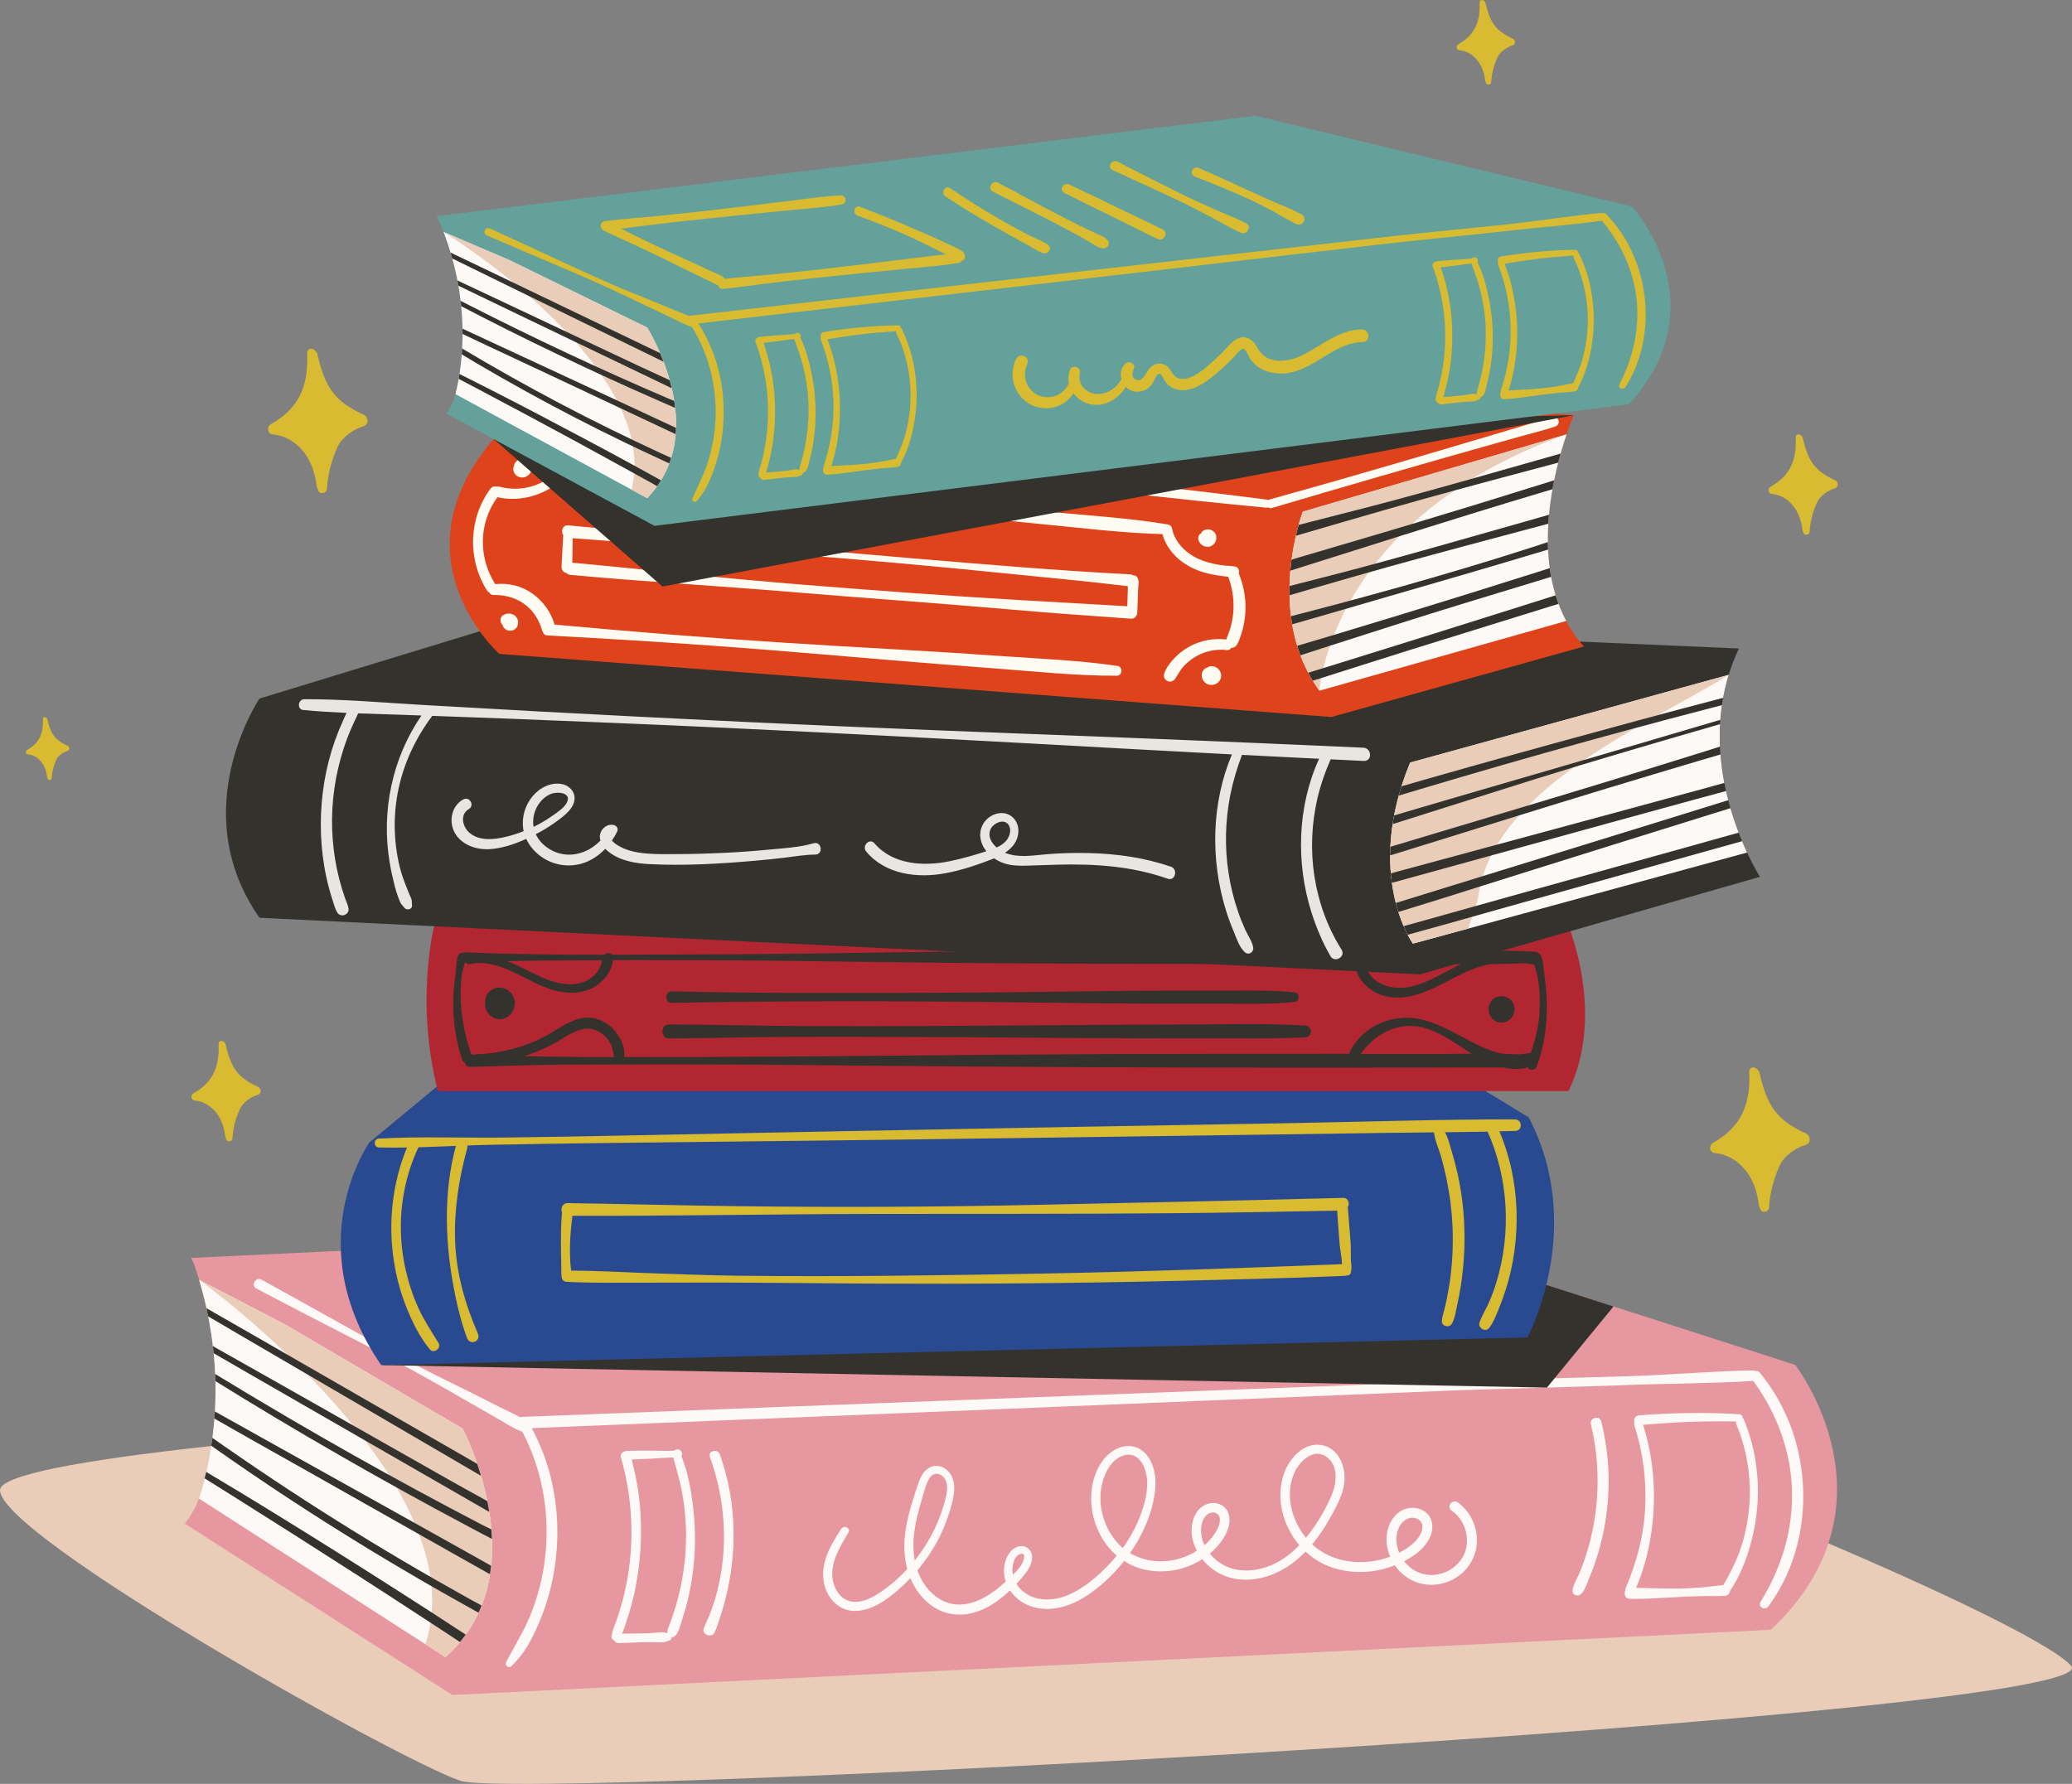
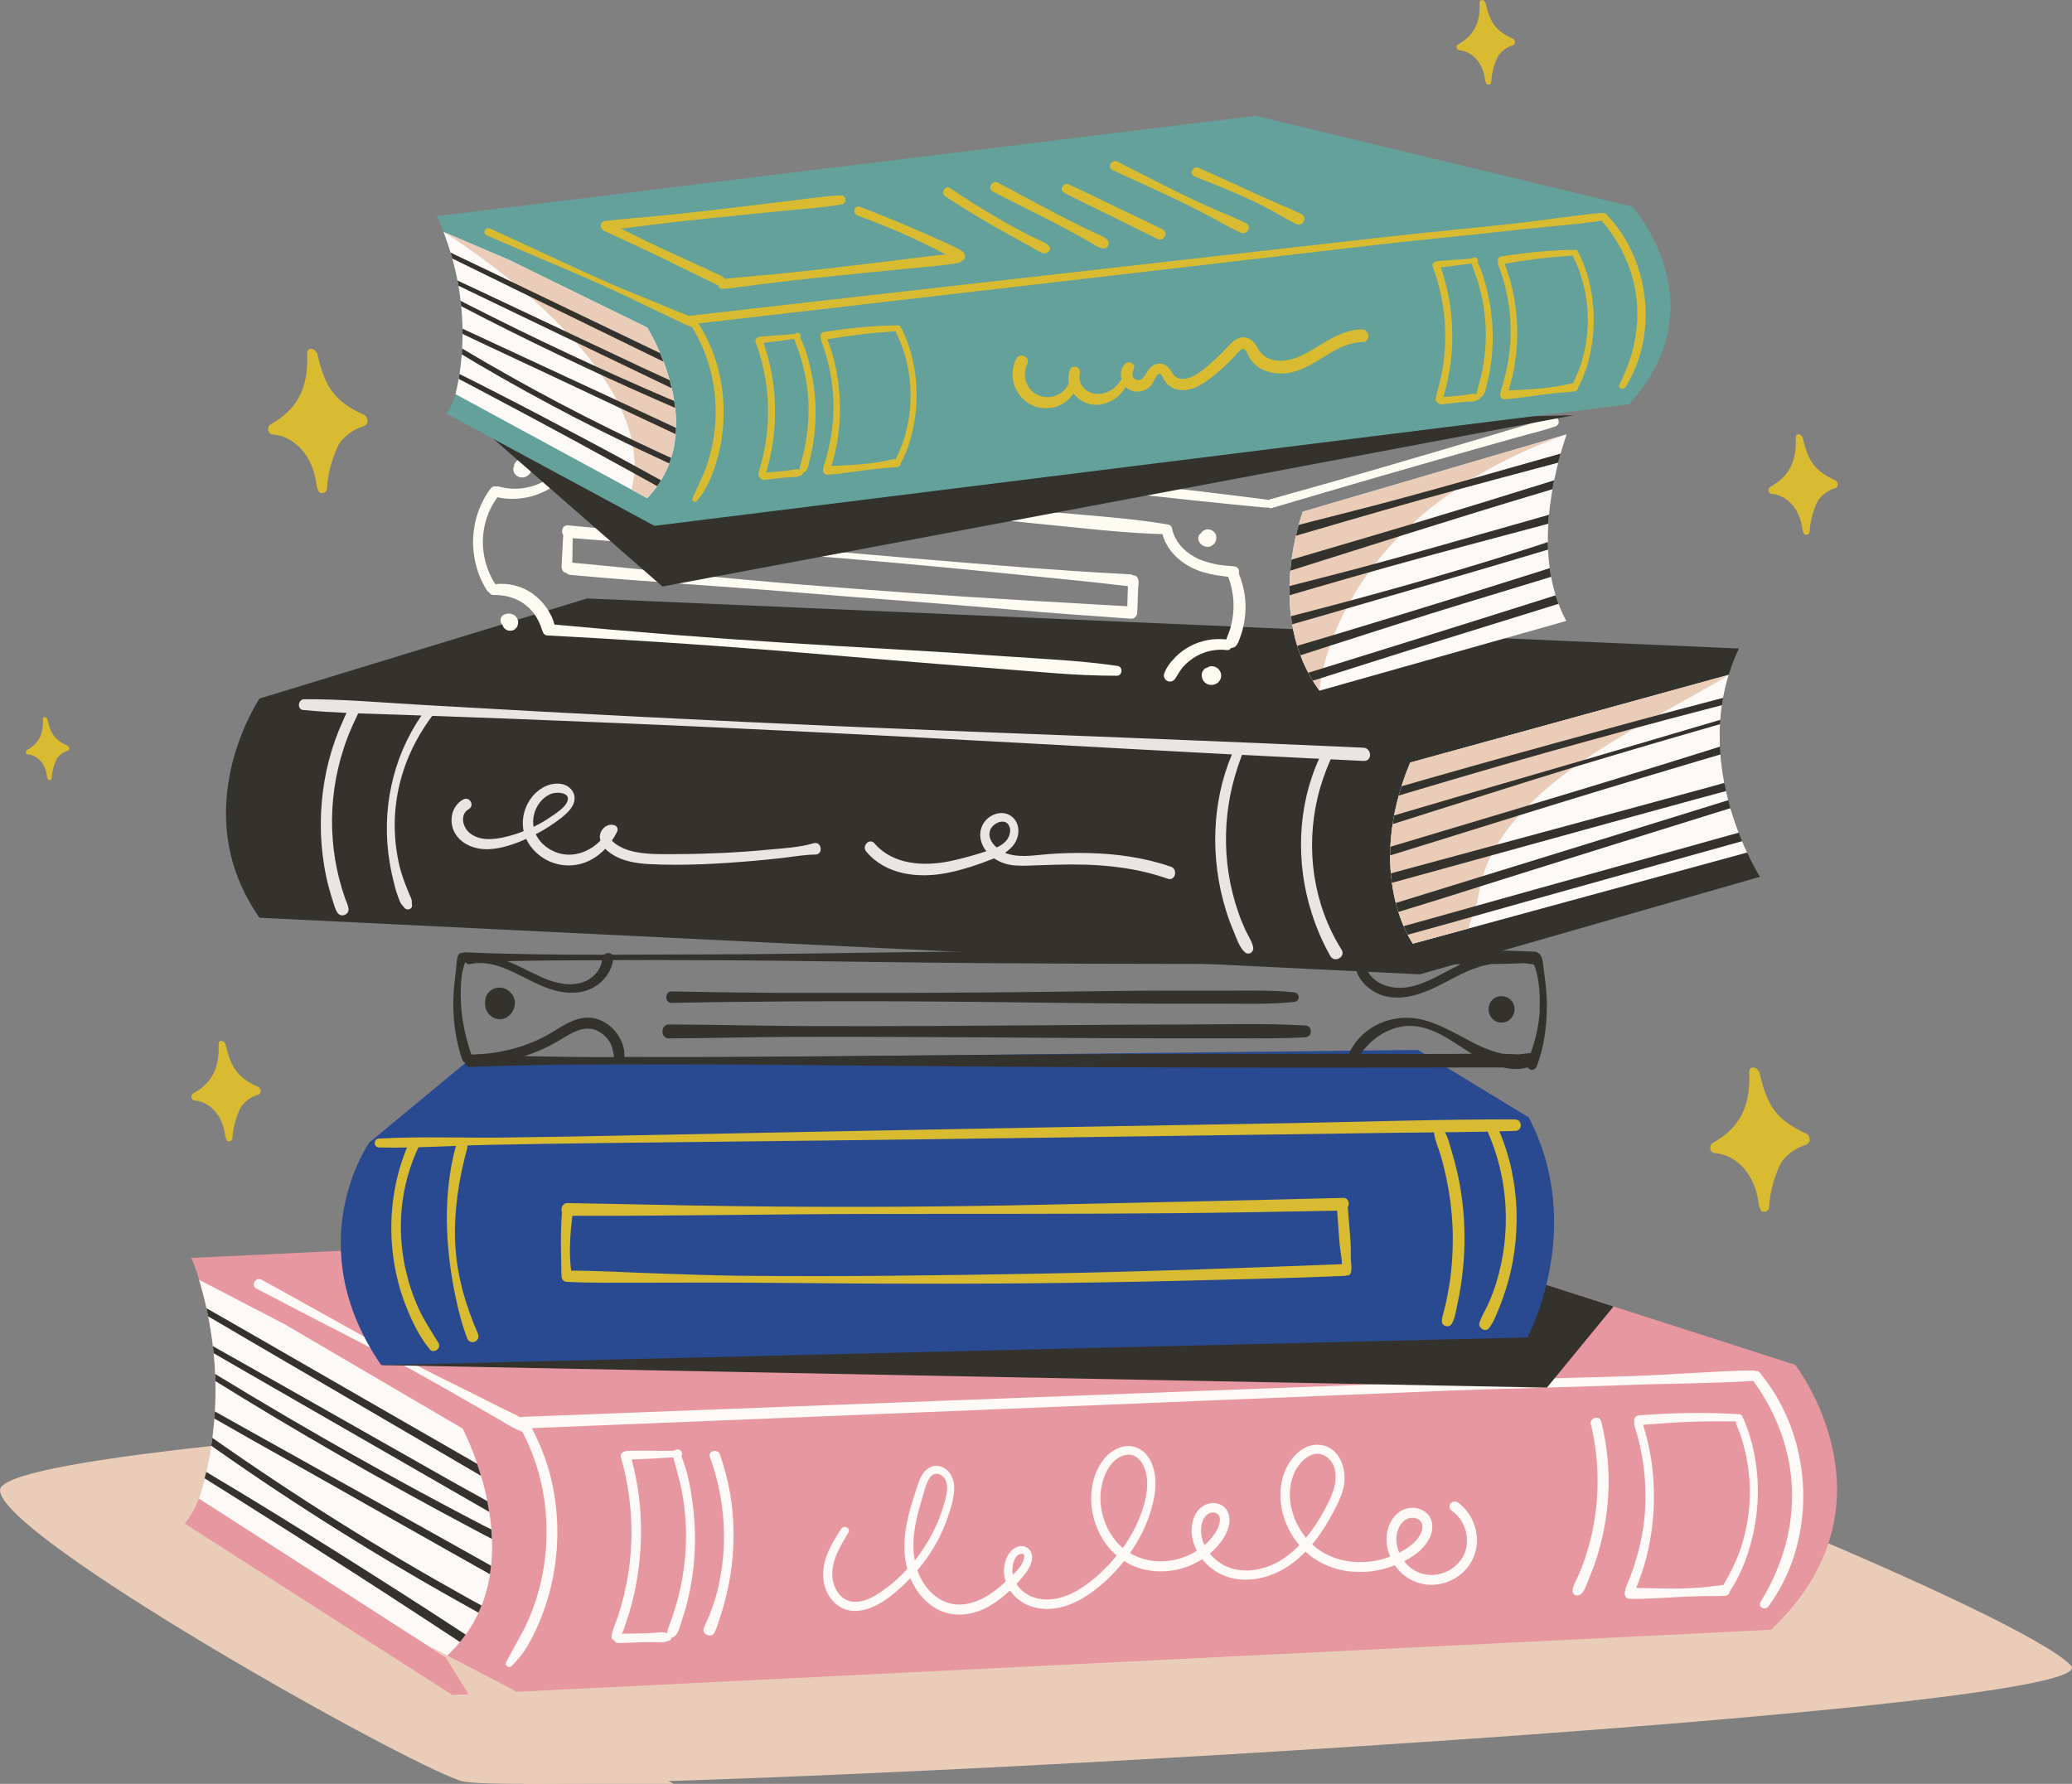
<svg xmlns="http://www.w3.org/2000/svg" id="Layer_2" data-name="Layer 2" viewBox="0 0 342.3 294.77">
  <rect x="0" y="0" width="342.3" height="294.77" fill="#808080" stroke="none" />
  <defs>
    <style>
      .cls-1 {
        fill: #e8e5e2;
      }

      .cls-1, .cls-2, .cls-3, .cls-4, .cls-5, .cls-6, .cls-7, .cls-8, .cls-9, .cls-10, .cls-11, .cls-12, .cls-13 {
        stroke-width: 0px;
      }

      .cls-2 {
        fill: #b22632;
      }

      .cls-14 {
        clip-path: url(#clippath-2);
      }

      .cls-3 {
        fill: #fdf9f7;
      }

      .cls-4 {
        fill: none;
      }

      .cls-15 {
        clip-path: url(#clippath-1);
      }

      .cls-5 {
        fill: #294a91;
      }

      .cls-6 {
        fill: #e7979f;
      }

      .cls-7 {
        fill: #34322d;
      }

      .cls-16 {
        clip-path: url(#clippath);
      }

      .cls-8 {
        fill: #eacdb8;
      }

      .cls-17 {
        clip-path: url(#clippath-3);
      }

      .cls-9 {
        fill: #d8bb30;
      }

      .cls-10 {
        fill: #fdf9f6;
      }

      .cls-11 {
        fill: #63a19a;
      }

      .cls-12 {
        fill: #df431c;
      }

      .cls-13 {
        fill: #fefcf2;
      }
    </style>
    <clipPath id="clippath">
      <path class="cls-4" d="M73.6,273.83l-40.75-26.21c2.17-6.67,4.89-19.92.03-36.15l43.53,24.58s12.68,23.88-2.82,37.77Z" />
    </clipPath>
    <clipPath id="clippath-1">
      <path class="cls-4" d="M288.64,140.87l-55.23,15.06s-8.15-11.32-.45-29.93l52.64-14.5c-3.68,11.96.3,23.5,3.04,29.37Z" />
    </clipPath>
    <clipPath id="clippath-2">
      <path class="cls-4" d="M258.74,102.61l-40.76,11.52c-9.22-12.6-2.75-29.58-2.75-29.58l43.58-12.78c-2.1,6.19-5.75,20.25-.06,30.84Z" />
    </clipPath>
    <clipPath id="clippath-3">
      <path class="cls-4" d="M106.93,82.32l-31.68-17.18c1.24-5.07,2.52-15.04-1.98-26.81l33.65,15.82s10.73,17.01,0,28.17Z" />
    </clipPath>
  </defs>
  <g id="OBJECTS">
    <path class="cls-8" d="M0,246.23c.06-9.91,216.34-19.72,235.14-15.87s99.23,36.56,106.99,44.86c7.77,8.3-255.97,22.38-266.03,19.05C66.04,290.94-.04,253.84,0,246.23Z" />
    <g>
      <g>
        <path class="cls-6" d="M292.58,269.3l-217.84,10.78-44.2-28.31c.82-1.08,1.8-2.59,2.32-4.16,2.17-6.67,4.89-19.91.03-36.15-.53-1.77-1.15-3.58-1.39-3.6l183.15-8.68,11.04,3.55,46.98,15.11,23.9,7.69s17.94,23.03-3.99,43.76Z" />
        <path class="cls-3" d="M73.6,273.83l-3.33-2.15-4.27-2.74-33.14-21.32c2.17-6.67,4.89-19.92.03-36.15,0,0,.01.01.03.02l14.11,7.33,29.39,17.23s12.68,23.88-2.82,37.77Z" />
-         <path class="cls-8" d="M73.6,273.83l-3.33-2.15c8.73-26.5-36.08-59.27-37.35-60.19l14.11,7.33,29.39,17.23s12.68,23.88-2.82,37.77Z" />
+         <path class="cls-8" d="M73.6,273.83l-3.33-2.15l14.11,7.33,29.39,17.23s12.68,23.88-2.82,37.77Z" />
        <g class="cls-16">
          <g>
            <path class="cls-7" d="M82.53,267.09c-1.73-1.18-3.6-2.12-5.43-3.14-1.79-1-3.58-2.01-5.36-3.03-3.63-2.08-7.23-4.2-10.8-6.38-7.08-4.31-14.04-8.81-20.87-13.49-3.87-2.65-7.71-5.35-11.51-8.11-.58-.42-1.13.55-.55.98,6.71,4.94,13.55,9.68,20.52,14.24,6.94,4.53,13.99,8.87,21.16,13.03,2.01,1.17,4.04,2.31,6.07,3.45,2.07,1.15,4.11,2.38,6.3,3.28.56.23.99-.47.47-.83Z" />
            <path class="cls-7" d="M88.32,262.76c-7.54-4.26-15.11-8.47-22.67-12.7-7.52-4.21-15.05-8.4-22.58-12.6-4.27-2.39-8.54-4.8-12.86-7.1-.49-.26-.91.47-.43.76,7.45,4.41,15.05,8.59,22.58,12.86,7.5,4.25,15,8.49,22.51,12.73,3.53,1.99,7.06,3.98,10.59,5.96.04.06.09.11.16.16.67.39,1.35.77,2.05,1.09.75.34,1.4-.72.65-1.14Z" />
            <path class="cls-7" d="M84.87,254.93c-1.48-1.26-3.43-2.04-5.15-2.93-1.82-.95-3.65-1.91-5.46-2.87-3.6-1.91-7.18-3.85-10.74-5.82-7.13-3.94-14.19-8-21.19-12.18-3.95-2.36-7.88-4.74-11.78-7.17-.51-.32-.97.49-.46.81,6.88,4.36,13.84,8.6,20.87,12.72,7.03,4.12,14.13,8.12,21.29,12,1.99,1.08,3.98,2.14,5.97,3.2,1.03.55,2.06,1.1,3.11,1.63,1.02.51,2,1.08,3.11,1.36.41.1.79-.45.43-.76Z" />
            <path class="cls-7" d="M85.38,250.91c-3.61-2.25-7.41-4.24-11.12-6.34-3.71-2.1-7.42-4.2-11.13-6.31-7.39-4.18-14.76-8.38-22.16-12.55-4.19-2.36-8.38-4.72-12.57-7.09-.49-.27-.92.48-.43.76,7.39,4.27,14.77,8.54,22.17,12.79,7.36,4.23,14.71,8.47,22.07,12.7,2.07,1.19,4.13,2.38,6.2,3.57,1.46.84,2.92,1.69,4.39,2.52.02.08.08.14.18.19.61.26,1.18.57,1.76.89.74.4,1.36-.69.64-1.13Z" />
            <path class="cls-7" d="M86.43,246.47c-.77-.74-1.72-1.21-2.64-1.74-.94-.54-1.89-1.08-2.83-1.62-1.85-1.06-3.7-2.13-5.54-3.19l-11.31-6.5c-7.46-4.29-14.93-8.59-22.39-12.89-4.24-2.44-8.48-4.87-12.73-7.29-.53-.3-1,.52-.47.83,7.46,4.39,14.93,8.76,22.4,13.12,7.44,4.34,14.87,8.69,22.31,13.03l6.28,3.67c1.05.61,2.09,1.23,3.14,1.84,1.05.62,2.07,1.33,3.25,1.68.53.16.93-.55.54-.93Z" />
            <path class="cls-7" d="M81.23,273.05c-1.59-1.25-3.35-2.32-5.04-3.43-1.71-1.13-3.43-2.25-5.15-3.36-3.38-2.18-6.76-4.34-10.15-6.49-6.85-4.35-13.74-8.64-20.68-12.86-3.92-2.38-7.87-4.72-11.82-7.05-.49-.29-.9.48-.42.77,13.71,8.55,27.38,17.19,40.9,26.03,1.92,1.26,3.84,2.52,5.76,3.77,1.91,1.24,3.8,2.61,5.8,3.71.65.36,1.41-.6.79-1.09Z" />
          </g>
        </g>
        <path class="cls-10" d="M295.35,234.49c-1.17-2.8-2.74-5.37-4.66-7.71-.19-.23-.45-.28-.7-.23-.12-.06-.25-.11-.42-.1-6.42.1-12.82.67-19.24.91-6.41.24-19.34.49-25.76.73-12.83.49-25.66.96-38.48,1.45-25.52.97-51.05,1.94-76.57,2.92-14.4.55-28.8,1.1-43.19,1.66-1.1.04-1.22,1.57-.36,1.88,5.13,9.25,5.66,20.74,1.79,30.55-.55,1.4-1.21,2.76-1.95,4.07-.75,1.33-1.46,2.67-2.19,4-.31.55.43,1.14.89.68,1.01-1.01,1.88-2.04,2.61-3.28.71-1.2,1.33-2.46,1.87-3.74,1.11-2.58,1.93-5.28,2.44-8.04,1.01-5.52.85-11.27-.59-16.7-.7-2.62-1.71-5.15-2.99-7.55,25.15-1.01,50.31-2.04,75.46-3.07,25.52-1.04,51.05-2.11,76.57-3.15,7.2-.29,20.91-.59,28.11-.88,7.2-.29,14.41-.25,21.6-.7.02,0,.03-.01.05-.01,2.92,3.99,4.98,8.55,5.9,13.41.95,5.05.56,10.29-1.01,15.17-.89,2.79-2.15,5.44-3.68,7.94-.51.84.74,1.49,1.3.74,6.48-8.82,7.4-20.96,3.21-30.95Z" />
        <path class="cls-10" d="M289.93,240.86c-.38-2.16-1-4.25-1.83-6.28-.05-.12-.11-.2-.19-.26,0-.3-.19-.61-.57-.63-5.5-.36-11.1-.24-16.59.18-.66.05-.9.72-.73,1.19-.06.13-.08.27-.02.45,1.41,4.39,2.02,8.99,1.79,13.59-.23,4.66-1.4,9.06-3.23,13.33-.06.14-.07.27-.06.4-.28.53-.03,1.35.76,1.37,2.62.04,5.25-.17,7.86-.3,1.29-.07,2.58-.12,3.86-.15,1.33-.04,2.66.03,3.98-.05.52-.03.79-.41.84-.82,2.09-3.1,3.36-6.86,4.05-10.51.72-3.79.74-7.7.08-11.5ZM287.26,256.69c-.67,1.83-1.58,3.53-2.55,5.21-1.25.12-2.49.32-3.74.42-1.29.1-2.57.16-3.86.17-2.27.03-4.54-.08-6.81-.11,2.75-6.54,3.53-14.06,2.51-21.04-.29-2-.76-3.97-1.36-5.9,2.52-.21,5.06-.39,7.59-.49,2.59-.11,5.16-.09,7.75-.08-.02.13-.02.28.04.43,2.86,6.75,2.97,14.52.45,21.39Z" />
        <path class="cls-10" d="M240.71,248.2c-.38-.26-.95-.02-1.15.35-.24.44-.03.89.35,1.15,1.72,1.21,2.62,3.42,2.41,5.49-.22,2.15-1.76,3.95-3.77,4.68-2.1.77-4.35.36-5.97-1.21-.21-.21-.41-.44-.6-.68.57-.3,1.12-.63,1.65-1,1.19-.84,2.23-1.94,2.75-3.33.48-1.29.3-2.83-.82-3.74-1.03-.84-2.49-.97-3.69-.46-1.39.59-2.28,1.95-2.63,3.38-.36,1.47-.17,3.01.41,4.4-4.28,1.6-9.44,1.14-12.88-2.04.32-.38.62-.77.92-1.17.94-1.29,1.77-2.66,2.53-4.07.78-1.45,1.54-2.97,1.82-4.61.44-2.64-.73-6.08-3.73-6.56-2.99-.48-5.32,2.2-6.21,4.77-.87,2.49-.71,5.31.2,7.76.55,1.47,1.35,2.84,2.35,4.02-1.51,1.57-3.3,2.88-5.38,3.59-2.35.81-5.03.87-7.24-.37-.81-.45-1.55-1.08-2.16-1.82.39-.33.76-.68,1.1-1.06.89-.99,1.7-2.17,2.03-3.48.35-1.39-.02-3.01-1.45-3.61-1.38-.58-2.92.01-3.77,1.18-.83,1.15-1.05,2.67-.86,4.05.12.86.41,1.67.8,2.44-3.3,2.09-7.65,2.41-11.04.38,1.43-2.03,2.58-4.25,3.33-6.63.78-2.46,1.3-5.26.42-7.77-.38-1.1-1.03-2.12-2.05-2.74-1.16-.71-2.58-.69-3.79-.14-2.5,1.13-3.87,4.02-4.22,6.61-.35,2.56.13,5.16,1.29,7.46.69,1.37,1.65,2.62,2.82,3.63-.03.03-.05.06-.07.09-1.66,2-3.59,3.85-5.77,5.26-2.13,1.38-4.68,2.3-7.23,1.73-1.45-.32-2.74-1.19-3.48-2.41.32-.34.63-.69.93-1.05.81-.96,1.66-2.07,1.65-3.39-.01-1.36-1.35-2.18-2.58-1.63-1.28.58-1.92,2.05-2.05,3.38-.08.81.02,1.59.26,2.31-.07.07-.15.14-.23.21-.95.87-1.96,1.66-3.08,2.3-2.06,1.19-4.55,1.77-6.82.78-2.01-.88-3.48-2.69-4.29-4.7-.06-.15-.1-.3-.16-.45,1.26-1.49,2.37-3.1,3.29-4.81.7-1.3,1.28-2.67,1.76-4.06.49-1.43.96-2.97,1.03-4.49.07-1.44-.48-2.97-1.85-3.64-1.31-.64-2.63-.05-3.38,1.11-.36.55-.58,1.18-.79,1.79-.3.86-.58,1.73-.85,2.6-.52,1.67-.97,3.37-1.2,5.1-.28,2.09-.23,4.19.31,6.18-.57.62-1.17,1.23-1.8,1.79-.92.82-1.9,1.58-2.93,2.25-1.15.73-2.47,1.39-3.87,1.39-2.31,0-3.66-2.16-3.78-4.27-.15-2.6,1.37-5.01,2.65-7.16.45-.74-.71-1.35-1.18-.63-1.68,2.58-3.41,5.46-2.9,8.67.44,2.76,2.56,5.08,5.5,4.89,3.08-.2,5.84-2.51,7.98-4.55.29-.28.56-.58.84-.87.16.39.34.77.55,1.15,1.3,2.36,3.51,4.33,6.23,4.77,3.08.51,5.97-.81,8.33-2.7.47-.38.92-.78,1.35-1.19.77,1.15,1.92,2.06,3.26,2.56,2.96,1.1,6.18.28,8.8-1.29,2.6-1.56,4.92-3.76,6.8-6.13.4.26.82.5,1.25.7,2.36,1.08,5.02,1.27,7.54.72,1.45-.32,2.86-.91,4.12-1.72.84,1.06,1.93,1.94,3.15,2.52,2.75,1.31,5.99,1.04,8.74-.12,1.99-.84,3.69-2.12,5.17-3.65.45.42.92.81,1.43,1.15,2.4,1.65,5.41,2.34,8.29,2.2,1.72-.08,3.43-.46,5.03-1.09.42.61.93,1.17,1.5,1.63,2.22,1.77,5.11,2.06,7.68.91,2.53-1.13,4.24-3.54,4.38-6.31.13-2.63-1.14-5.22-3.29-6.72ZM151.19,252.16c.27-1.49.67-2.96,1.11-4.41.36-1.17.62-2.55,1.31-3.57.72-1.07,2.05-.71,2.58.37.59,1.22.12,2.75-.23,3.97-.96,3.4-2.64,6.59-4.84,9.34-.35-1.87-.26-3.81.08-5.69ZM168.64,256.77c1.15-.25.22,1.64-.03,2-.37.51-.8.99-1.27,1.45-.04-.2-.08-.41-.09-.62-.04-.91.29-2.6,1.38-2.83ZM181.99,245.5c.42-2.02,1.63-4.52,3.83-5.05,2.16-.52,3.32,1.63,3.6,3.43.35,2.26-.29,4.66-1.11,6.76-.71,1.83-1.68,3.55-2.82,5.15-2.87-2.44-4.24-6.63-3.49-10.28ZM199.47,250.23c.86-.63,2.06-.28,2.06.88,0,1.06-.65,2.1-1.29,2.9-.38.48-.8.92-1.26,1.32-.3-.65-.51-1.34-.55-2.06-.06-1.05.14-2.37,1.05-3.04ZM213.88,243.24c.87-1.82,3.12-4,5.22-2.54,2.16,1.5,1.7,4.52.8,6.58-1.05,2.41-2.48,4.78-4.15,6.82-2.43-2.96-3.54-7.32-1.86-10.86ZM231.05,252.56c.41-.96,1.19-1.75,2.28-1.77.94-.01,1.74.64,1.66,1.63-.08,1.1-.94,2.12-1.75,2.8-.63.53-1.35.97-2.09,1.35-.54-1.27-.65-2.72-.11-4.01Z" />
        <path class="cls-10" d="M87.13,234.95c-1.32-.97-2.95-1.62-4.42-2.36-1.42-.72-2.83-1.44-4.25-2.15-2.91-1.47-5.86-2.86-8.74-4.37-5.68-2.99-11.27-6.16-16.89-9.28-3.21-1.78-6.41-3.58-9.63-5.34-.96-.53-1.82.97-.84,1.48,5.76,3.03,11.55,6.01,17.34,8.99,5.79,2.99,11.47,6.13,17.1,9.4,1.59.92,3.19,1.82,4.78,2.73,1.57.89,3.14,1.97,4.84,2.59.43.16.92-.16,1.08-.55.19-.46-.01-.87-.39-1.15Z" />
        <g>
          <path class="cls-10" d="M114.25,247.08c-.36-2.17-.84-4.4-1.68-6.45.08-.12.13-.26.12-.4-.01-.5-.68-.98-1.13-.62-.21.16-.72.11-.97.12-.34.01-.67.02-1.01.01-.67-.01-1.34-.02-2.01-.03-1.34,0-2.68,0-4.03.03-.15,0-.26.05-.36.11-.41.1-.75.47-.6.99,2.17,7.52,2.32,15.56.4,23.15-.26,1.03-.56,2.06-.89,3.07-.35,1.07-.88,2.12-1.06,3.24-.06.4.15.67.44.75.11.26.34.47.71.46,1.39-.04,2.78-.1,4.18-.16.7-.03,1.39,0,2.09.01.32,0,.65.04.97.02.39-.02.74-.18,1.11-.28.26-.07.4-.29.42-.52.11,0,.22-.03.32-.08.82-.44,1.06-1.81,1.34-2.63.32-.93.61-1.87.85-2.83.51-1.98.88-3.99,1.1-6.03.43-3.98.32-8-.33-11.95ZM112.07,263.83c-.27,1.06-.58,2.11-.93,3.15-.17.52-.36,1.03-.56,1.54-.18.46-.37.88-.33,1.35-.29-.08-.57-.16-.87-.16-.32,0-.64.05-.96.07-.69.05-1.39.11-2.09.12-1.19.01-2.39.03-3.58.05.3-.63.51-1.32.73-1.97.32-.94.61-1.89.86-2.85.52-1.95.91-3.95,1.16-5.95.51-4.01.55-8.07.03-12.08-.26-2-.66-3.98-1.17-5.93,1.08-.04,2.17-.08,3.25-.14.67-.04,1.34-.08,2.01-.13.31-.02.61-.03.92-.04.17,0,.46-.03.7-.02.49,1.86,1.05,3.69,1.41,5.59.37,1.95.58,3.92.66,5.9.15,3.87-.29,7.76-1.24,11.51Z" />
          <path class="cls-10" d="M120.61,246.77c-.37-2.19-.94-4.34-1.68-6.43-.37-1.04-2.03-.6-1.65.43,2.59,7.11,3.06,14.9,1.19,22.24-.26,1.02-.58,2.03-.93,3.02-.37,1.04-.88,2-1.27,3.03-.39,1.01,1.29,1.69,1.76.72.43-.88.7-1.86,1.01-2.79.31-.93.58-1.87.82-2.83.49-1.9.84-3.83,1.06-5.77.45-3.86.34-7.79-.3-11.62Z" />
        </g>
        <path class="cls-10" d="M265.61,241.34c-.19-2.17-.55-4.33-1.07-6.44-.28-1.11-1.98-.66-1.72.45,1.72,7.13,1.43,14.68-.81,21.66-.32.99-.67,1.98-1.08,2.94-.38.91-1.09,1.93-1.14,2.92-.04.75.87.98,1.36.56.67-.57.99-1.69,1.32-2.49.38-.91.74-1.83,1.06-2.76.61-1.78,1.09-3.61,1.45-5.46.72-3.74.96-7.59.63-11.39Z" />
      </g>
      <polygon class="cls-7" points="266.56 215.88 255.56 229.29 62.99 225.57 225.69 202.73 266.56 215.88" />
      <g>
        <path class="cls-5" d="M62.98,225.57l189.35-4.57s9.79-18.12.21-36.37l-18.3-11.14-156.87,1.75-16.35,13.54s-11.84,16.73,1.96,36.8Z" />
        <path class="cls-9" d="M223.17,207.77c-.02-.89.01-1.76-.06-2.65-.14-1.77-.28-3.54-.42-5.31,0-.09-.03-.17-.06-.25.4-.63.18-1.65-.77-1.62-16.71.44-33.42.78-50.13,1.14-16.62.36-33.23.44-49.85.23-9.36-.12-18.72-.36-28.08-.51-.9-.01-1.22.9-.96,1.53-.16,1.88-.18,3.77-.17,5.66,0,.94.03,1.88.05,2.82.01.48,0,.97.01,1.46,0,.21.01.4.05.58-.03.46.25.93.85.96,4.22.22,8.44.13,12.66.14,4.13.01,8.26-.03,12.39-.02,8.39.02,16.79.12,25.18.17,16.69.08,33.38-.04,50.07-.44,9.4-.23,18.8-.43,28.19-.83.12,0,.22-.04.32-.08.28.05.6-.07.7-.39.27-.79.02-1.77,0-2.6ZM172.01,210.45c-16.7.3-33.39.54-50.1.35-4.68-.05-9.35-.25-14.03-.4-4.5-.15-9.01-.43-13.51-.44-.06-.43-.12-.87-.15-1.3-.06-.9-.07-1.81-.06-2.71.03-1.69.2-3.38.4-5.05,16.43.05,32.86-.28,49.29-.31,16.61-.03,33.22.03,49.83-.12,9.07-.08,18.14-.24,27.22-.42.12,1.7.25,3.39.37,5.09.07.9.21,1.77.34,2.66.05.34.06.72.09,1.09-16.57.65-33.12,1.26-49.7,1.56Z" />
        <path class="cls-9" d="M250.32,184.97c-12.24-.03-24.49.39-36.72.61l-36.72.64c-24.36.43-48.71.91-73.06,1.4-6.87.14-13.74.27-20.61.35-6.86.08-13.76-.21-20.61.17-.94.05-.91,1.45.02,1.47,6.12.14,12.24-.32,18.36-.44,6.12-.12,12.24-.22,18.36-.29l36.72-.42c24.36-.28,48.71-.64,73.07-.98,6.87-.1,13.74-.19,20.61-.29,6.87-.1,13.75-.09,20.61-.32,1.2-.04,1.17-1.88-.03-1.88Z" />
        <path class="cls-9" d="M249.68,193.15c-.55-2.5-1.38-4.93-2.43-7.26-.48-1.06-2.06-.16-1.58.9,3.53,7.8,4.04,16.85,1.56,25.03-.35,1.16-.77,2.3-1.26,3.42-.49,1.11-1.19,2.18-1.56,3.33-.28.85.98,1.63,1.57.9.71-.89,1.14-2.02,1.57-3.07.43-1.03.81-2.07,1.15-3.13.7-2.14,1.19-4.34,1.49-6.57.61-4.51.47-9.09-.51-13.54Z" />
        <path class="cls-9" d="M240.74,193.7c-.26-1.17-.57-2.32-.92-3.46-.34-1.12-.63-2.49-1.3-3.46-.43-.62-1.72-.52-1.61.42.15,1.28.75,2.53,1.11,3.76.37,1.27.68,2.55.95,3.84.54,2.58.87,5.2.99,7.84.12,2.63.02,5.28-.28,7.9-.15,1.31-.37,2.61-.63,3.91-.13.65-.28,1.29-.44,1.93-.16.63-.39,1.26-.41,1.91-.03.9,1.22,1.18,1.65.44.52-.89.66-2.07.88-3.07.22-1.01.42-2.02.58-3.03.33-2.12.54-4.25.61-6.39.13-4.19-.24-8.44-1.17-12.53Z" />
        <path class="cls-9" d="M72.43,221.89c-1.17-1.91-2.39-3.72-3.32-5.77-.9-1.99-1.59-4.07-2.07-6.2-.99-4.31-1.09-8.82-.25-13.16.47-2.47,1.26-4.86,2.31-7.14.46-1-1.04-1.86-1.49-.85-3.82,8.46-3.91,18.64-.47,27.24.97,2.43,2.19,4.95,3.88,6.97.66.78,1.95-.23,1.42-1.08Z" />
        <path class="cls-9" d="M78.94,220.35c-2.09-4.84-3.55-9.86-3.75-15.15-.2-5.2.61-10.44,1.99-15.45.33-1.18-1.52-1.67-1.85-.48-2.19,8.07-1.79,16.71-.11,24.85.49,2.37,1.08,4.7,1.94,6.97.49,1.31,2.35.57,1.78-.73Z" />
      </g>
      <g>
-         <path class="cls-2" d="M72.34,180.29c-3.81-14.78-.62-27.25-.62-27.25h187.4s6.16,14.58,0,27.25H72.34Z" />
        <g>
          <path class="cls-7" d="M255.32,162.4c-.09-.78-.21-1.57-.31-2.35-.09-.72-.13-1.64-.53-2.25-.08-.12-.18-.2-.29-.26-.14-.16-.35-.27-.62-.28-5.76-.31-11.55-.18-17.32-.18-5.77,0-11.55-.01-17.32-.01-11.43,0-22.86,0-34.29.03-11.55.03-23.1.07-34.64.23-11.43.16-22.86.36-34.29.38-4.85,0-9.7.04-14.55.05-.32-.36-.97-.37-1.35,0-7.67,0-15.34-.06-22.99-.4-.16,0-.29.04-.4.11-.3-.06-.64.08-.78.5-.22.66-.22,1.41-.29,2.1-.07.69-.16,1.38-.24,2.07-.17,1.47-.25,2.95-.22,4.43.06,2.89.53,5.78,1.46,8.5.09.26.25.42.44.51.1.4.4.74.91.72,5.71-.18,11.42-.37,17.13-.39,5.71-.03,11.42-.02,17.13-.03,11.42-.01,22.84.14,34.26.24,22.73.19,45.45.31,68.18.3,6.41,0,12.82,0,19.23-.01,3.15,0,6.29-.02,9.44-.02,1.76,0,3.52.01,5.27,0,1.36.31,2.79.39,4.04-.02.33.53,1.19.63,1.51-.21,1.11-2.92,1.57-6.04,1.65-9.17.04-1.53-.05-3.07-.23-4.59ZM234.12,159.32c2.39,0,4.78.02,7.18.03-.02,0-.04.02-.06.03-3.7,1.71-7.69,4.77-11.96,3.59-.92-.25-1.8-.7-2.5-1.38-.67-.64-1.02-1.41-1.36-2.26,2.9,0,5.81,0,8.71,0ZM99.46,158.67c-.24,1.75-1.61,3.11-3.19,3.64-2.16.73-4.54.14-6.57-.74-1.96-.85-3.89-1.96-5.89-2.75,5.22-.12,10.44-.15,15.66-.15ZM96.92,174.67c-3.44-.02-6.87-.08-10.3-.16,2.05-.65,4.03-1.53,5.9-2.67,1.82-1.09,3.9-2.5,6.05-1.56.86.38,1.63,1.05,2.13,1.87.5.81.6,1.62.73,2.52-1.5,0-3.01,0-4.51,0ZM235.73,174.16c-3.64,0-7.29,0-10.93-.01,2.05-3.01,5.65-5.06,9.24-4.56,3.41.48,6.17,2.73,9.1,4.53-2.47.02-4.94.05-7.4.04ZM254.38,166.86c-.12,2.45-.69,4.86-1.51,7.16-.06,0-.11-.02-.18-.02-.6.07-1.17.16-1.75.23-.88-.04-1.75-.08-2.63-.1-.79-.15-1.58-.39-2.33-.67-2.18-.79-4.17-2.04-6.25-3.09-1.93-.97-3.95-1.86-6.1-2.12-1.96-.23-3.89.07-5.7.86-2.09.92-3.83,2.53-4.91,4.6-.08.15-.1.29-.1.42-1.44,0-2.89,0-4.33,0-11.42,0-22.84,0-34.26.04-22.73.08-45.45.41-68.18.49-4.35.02-8.69,0-13.04-.01.22-1.61-.65-3.36-1.68-4.48-1.14-1.25-2.8-2.08-4.48-2.02-2.03.07-3.78,1.23-5.47,2.26-1.81,1.11-3.74,1.99-5.75,2.61-2.3.71-4.68,1.12-7.08,1.19-.08,0-.15.03-.22.05-.19,0-.38,0-.57-.02-.84-2.49-1.45-5.06-1.66-7.7-.11-1.35-.13-2.69-.04-4.04.05-.74.12-1.46.29-2.18.1-.44.26-.88.39-1.32.03,0,.06,0,.08,0,.12.23.36.39.67.32,5.01-1.13,9.4,3.1,14.01,4.33,2.14.57,4.53.61,6.51-.52,1.67-.95,2.87-2.55,3.17-4.49,3.39,0,6.78.02,10.16.01,11.43,0,22.86.17,34.29.32,22.98.32,45.96.31,68.93.32,3.09,0,6.19,0,9.28,0-.01.06-.03.12-.03.19.12,1.87,1.54,3.46,3.04,4.35,1.78,1.06,3.83,1.2,5.81.83,4.51-.84,8.14-4.12,12.6-5.17.35-.08.7-.13,1.05-.19,1.81-.02,3.62-.06,5.43-.14.43.05.86.1,1.29.18.1.02.19.01.27,0,.1.27.2.55.28.81.22.69.37,1.39.47,2.11.22,1.51.27,3.04.19,4.57Z" />
          <path class="cls-7" d="M83.83,163.58c-.75-.48-1.73-.53-2.5-.09-.41.23-.79.62-.98,1.07-.14.32-.21.65-.2.97-.1.82.2,1.7.81,2.24.38.34.8.56,1.3.63.49.07.95-.03,1.39-.26.83-.43,1.34-1.34,1.41-2.28.07-.93-.49-1.81-1.24-2.28Z" />
          <path class="cls-7" d="M250.13,166.15c-.15-.52-.47-.95-.92-1.22-.23-.14-.48-.23-.73-.26-.02,0-.04-.02-.06-.03-.48-.09-.92-.02-1.36.19-.38.18-.72.53-.91.92-.42.85-.26,1.94.4,2.61.68.69,1.74.8,2.57.33.84-.47,1.29-1.58,1.01-2.53Z" />
          <path class="cls-7" d="M213.81,163.98c-3.34-.37-6.68-.29-10.03-.29h-10.03c-6.69,0-13.38.1-20.07.19-13.38.18-26.76.2-40.14.19-7.53,0-15.05-.1-22.58-.25-1.18-.02-1.18,1.93,0,1.9,13.38-.27,26.76-.31,40.14-.25,13.38.06,26.76.34,40.14.38,3.72.01,7.43,0,11.15,0s7.63.13,11.43-.29c.97-.11.97-1.46,0-1.57Z" />
          <path class="cls-7" d="M215.66,169.46c-6.86-.41-13.77-.17-20.64-.17-6.79,0-13.57.06-20.36.11-13.66.1-27.33.2-41,.15-7.72-.03-15.43-.24-23.15-.27-1.43,0-1.43,2.32,0,2.31,6.88-.03,13.76-.24,20.64-.26,6.79-.02,13.57,0,20.36.03,13.67.04,27.33.21,41,.22,3.81,0,7.62,0,11.43,0,3.91,0,7.81.06,11.71-.18,1.21-.07,1.21-1.88,0-1.95Z" />
        </g>
      </g>
      <g>
        <g>
          <path class="cls-7" d="M290.76,144.88l-56.19,16.12-191.7-9.35c-12.46-17.77,0-36.22,0-36.22l54.12-16.54,190.28,8.27c-.69,1.45-1.24,2.9-1.68,4.34-3.68,11.96.3,23.5,3.04,29.37,1.17,2.53,2.12,4.01,2.12,4.01Z" />
          <path class="cls-3" d="M288.64,140.87l-46.01,12.55-9.22,2.51s-8.15-11.32-.45-29.92l38.53-10.61,14.1-3.89c-3.68,11.96.3,23.5,3.04,29.37Z" />
          <path class="cls-8" d="M285.6,111.5c-12.19,7.73-38.9,18.44-41.38,36.62-.25,1.8-1.24,3.48-1.59,5.29l-9.22,2.51s-8.15-11.32-.45-29.92l52.64-14.5Z" />
          <g class="cls-15">
            <g>
              <path class="cls-7" d="M298.22,111.73c-.28.01-.56.05-.85.08-.21.02-.35.12-.44.24-8.81,2.4-17.67,4.64-26.48,7.04-9.19,2.49-18.37,5.01-27.54,7.59-5.17,1.46-10.34,2.93-15.5,4.44-.86.25-.5,1.59.35,1.34,9.12-2.75,18.25-5.45,27.41-8.03,9.17-2.58,18.35-5.07,27.57-7.46,5.2-1.35,10.4-2.72,15.64-3.93.72-.17.59-1.33-.17-1.3Z" />
              <path class="cls-7" d="M299.8,114.29l-1.33.27c-.09.02-.16.07-.2.13-2,.56-3.97,1.26-5.95,1.85-2.45.73-4.9,1.46-7.36,2.18-4.96,1.45-9.91,2.91-14.86,4.38-9.9,2.93-19.82,5.79-29.73,8.68-5.61,1.64-11.22,3.3-16.82,4.99-.87.26-.51,1.64.36,1.36,9.85-3.13,19.7-6.24,29.55-9.34,9.85-3.09,19.77-5.97,29.69-8.84,2.81-.81,5.62-1.61,8.44-2.4,1.36-.38,2.73-.76,4.1-1.13,1.45-.39,2.94-.7,4.36-1.19.6-.2.37-1.08-.25-.95Z" />
              <path class="cls-7" d="M296.61,119.06c-.17.12-.26.29-.29.47-9.72,3.08-19.44,6.14-29.18,9.12-10.01,3.07-20.05,6.05-30.08,9.06-5.68,1.7-11.35,3.4-17.02,5.13-.86.26-.51,1.62.35,1.35,10.07-3.06,20.11-6.21,30.16-9.33,10-3.11,20.03-6.15,30.06-9.13,5.68-1.69,11.37-3.34,17.05-5,.3-.09.62-.41.58-.75-.09-.78-.87-1.44-1.64-.92Z" />
              <path class="cls-7" d="M296.71,126.16c-2.51.48-4.98,1.32-7.45,2-2.48.69-4.96,1.37-7.44,2.05-4.92,1.34-9.83,2.68-14.75,4.01-9.88,2.67-19.76,5.35-29.64,8.02-5.58,1.51-11.17,3.02-16.75,4.53-1,.27-.59,1.83.41,1.55,9.87-2.72,19.74-5.44,29.61-8.16,9.87-2.72,19.74-5.45,29.61-8.14,2.79-.76,5.58-1.52,8.37-2.27,2.78-.75,5.66-1.34,8.36-2.31.8-.29.51-1.45-.34-1.29Z" />
              <path class="cls-7" d="M300.36,127.69c-.47-.16-.89-.18-1.38-.2-.4-.02-.53.36-.43.65-9.61,3.02-19.24,6.02-28.87,8.99-10.11,3.12-20.22,6.24-30.33,9.37-5.71,1.77-11.45,3.5-17.12,5.4-.81.27-.5,1.53.34,1.3,10.17-2.91,20.24-6.21,30.33-9.36,10.1-3.15,20.2-6.34,30.31-9.47,5.71-1.77,11.43-3.54,17.14-5.29.71-.22.67-1.16,0-1.39Z" />
              <path class="cls-7" d="M293.32,135.88c-8.86,2.49-17.72,4.96-26.59,7.43-8.91,2.48-17.82,4.95-26.72,7.46-5,1.41-10.02,2.77-15,4.26-.86.26-.52,1.57.35,1.35,8.9-2.31,17.75-4.88,26.61-7.36,8.91-2.49,17.81-4.99,26.72-7.48,5.01-1.4,10.02-2.79,15.02-4.19.94-.26.56-1.73-.39-1.47Z" />
            </g>
          </g>
        </g>
        <path class="cls-1" d="M225.22,123.55c-22.76-1.05-45.53-1.9-68.3-2.79-22.78-.89-45.55-1.99-68.31-3.22-6.39-.35-12.78-.71-19.18-1.08-6.37-.37-12.78-.95-19.17-.92-1.03,0-1.24,1.68-.17,1.78,2.38.23,4.77.37,7.16.48-.21.41-.38.84-.54,1.19-.5,1.09-.95,2.2-1.35,3.32-.79,2.22-1.38,4.5-1.77,6.82-.77,4.62-.8,9.34-.03,13.96.21,1.29.49,2.58.84,3.84.17.63.36,1.26.56,1.88.21.65.4,1.4.76,1.97.64,1,2.13.26,1.83-.75,0,0,0,0,.01,0-.09-.52-.35-1.03-.53-1.53-.19-.55-.37-1.1-.54-1.65-.32-1.07-.6-2.15-.83-3.25-.46-2.18-.71-4.4-.79-6.63-.14-4.48.5-8.95,1.88-13.22.38-1.17.81-2.33,1.31-3.45.26-.6.53-1.2.82-1.79.1-.21.2-.42.29-.63,2.68.1,5.36.16,8.03.26.81.03,1.62.06,2.43.09-4.86,7.06-6.68,15.88-5.25,24.32.21,1.27.49,2.54.81,3.79.16.64.36,1.28.59,1.9.1.27.21.54.32.81.17.41.42.56.67.9.45.62,1.47.3,1.29-.52-.05-.24,0-.5-.06-.75-.06-.27-.22-.54-.33-.81-.21-.5-.41-1.01-.61-1.51-.41-1.05-.78-2.11-1.05-3.21-.51-2.13-.77-4.31-.8-6.5-.05-4.24.86-8.46,2.61-12.32.97-2.14,2.18-4.16,3.59-6.04,4.35.16,8.7.31,13.05.48,11.38.45,22.77.91,34.15,1.44,22.78,1.06,45.55,2.3,68.32,3.56,5.53.31,11.06.6,16.59.89-3.4,8.05-3.57,17.39-1.01,25.7.37,1.21.81,2.4,1.3,3.56.46,1.11.93,2.61,1.84,3.42.63.57,1.51.01,1.38-.79-.17-1.01-.89-1.99-1.31-2.92-.44-.97-.84-1.96-1.18-2.97-.71-2.06-1.24-4.18-1.57-6.34-.67-4.27-.56-8.67.27-12.91.45-2.27,1.12-4.5,1.94-6.67,4.25.22,8.5.43,12.74.64-3.61,7.87-3.86,17.25-1.24,25.45.79,2.48,1.81,4.9,3.11,7.16.68,1.19,2.57.11,1.85-1.05-4.69-7.46-5.98-16.59-3.97-25.14.51-2.17,1.26-4.29,2.16-6.33,1.82.09,3.64.18,5.45.27,1.46.07,1.38-2.13-.08-2.2Z" />
        <g>
          <path class="cls-1" d="M134.45,139.33c-2.37.7-4.97.83-7.43,1.06-2.47.24-4.95.42-7.44.54-2.48.12-4.97.19-7.46.2-2.2,0-4.47.09-6.65-.26-1.07-.17-2.12-.46-3.07-.99-.46-.25-.97-.57-1.31-.99.32-.46.61-.95.86-1.46.22-.44,0-.94-.47-1.08-1.04-.31-2.08.45-2.33,1.46-.09.38-.06.74.04,1.09-1.62,1.69-4.04,2.68-6.35,2.21-1.9-.38-3.56-1.62-4.33-3.27.98-.5,1.92-1.05,2.82-1.68.94-.65,1.93-1.35,2.69-2.21.67-.76,1.12-1.72.8-2.73-.27-.82-1.03-1.44-1.86-1.63-1.89-.44-3.82.57-5,2.01-1.23,1.5-1.81,3.48-1.52,5.41.02.11.05.22.07.33-.95.38-1.92.69-2.92.93-1.94.47-4.27.74-5.95-.59-1.2-.95-1.75-3.07-.19-3.99,1.02-.6.12-2.16-.92-1.59-1.9,1.03-2.42,3.52-1.47,5.38,1.06,2.08,3.54,2.95,5.75,2.84,2.09-.11,4.18-.83,6.12-1.7.64,1.38,1.76,2.55,3.06,3.31,2.1,1.23,4.68,1.42,6.93.48,1.19-.5,2.21-1.25,3.07-2.16.2.21.41.4.63.56,1.92,1.46,4.36,1.86,6.72,1.98,5.77.29,11.63-.06,17.37-.56,1.62-.14,3.24-.31,4.86-.5,1.69-.2,3.4-.51,5.11-.52,1.39,0,1.07-2.26-.25-1.87ZM88.24,134.51c.37-1.39,1.32-2.68,2.66-3.28,1.07-.48,3.7-.33,2.7,1.47-.45.8-1.34,1.38-2.07,1.91-.77.55-1.56,1.05-2.39,1.51-.33.18-.66.34-.99.51-.12-.67-.1-1.38.1-2.11Z" />
          <path class="cls-1" d="M193.41,143.21c-4.36-1.51-8.95-2.14-13.55-2.25-2.29-.05-4.59,0-6.87.19-2.25.18-4.7.65-6.88-.2-.03-.01-.05-.03-.08-.04,1.2-.79,2.13-1.89,2.21-3.47.1-2-1.56-3.48-3.52-3-1.91.47-3.08,2.3-2.72,4.22.14.75.49,1.42.95,2-1.96.64-3.96,1.21-5.97,1.63-4.32.9-9.44.65-12.52-2.94-.81-.94-2.14.43-1.35,1.37,3.17,3.8,8.47,4.43,13.06,3.58,2.71-.5,5.38-1.41,7.94-2.41.04-.02.08-.04.12-.05.74.5,1.57.85,2.42,1.02,1.31.27,2.63.2,3.96.15,1.35-.04,2.7-.09,4.05-.13,6.17-.17,12.39.25,18.25,2.32,1.25.44,1.76-1.57.51-2ZM163.6,137.11c.47-1.15,2.51-2.06,3.15-.56.35.81-.03,1.84-.6,2.46-.42.45-.95.77-1.5,1.03-.87-.76-1.49-1.83-1.04-2.93Z" />
        </g>
      </g>
      <g>
        <g>
-           <path class="cls-12" d="M261.69,106.82l-41.74,11.66-137.46-10.43s-19.01-16.89.87-37.51l67.52-10.53,77.12,6.08,31.97,2.52s-.51,1.18-1.17,3.16c-.1.29-.2.59-.3.9-2.11,6.57-5.2,19.84.23,29.95.78,1.48,1.76,2.9,2.95,4.21Z" />
          <path class="cls-3" d="M258.74,102.61l-40.76,11.52c-9.22-12.6-2.75-29.58-2.75-29.58l43.58-12.78c-2.1,6.19-5.75,20.25-.06,30.84Z" />
          <path class="cls-8" d="M258.8,71.77c-39.14,14.01-40.82,42.36-40.82,42.36-9.22-12.6-2.75-29.58-2.75-29.58l43.58-12.78Z" />
        </g>
        <path class="cls-13" d="M92.04,77.56c-.12.17-.2.36-.31.53-.11.15-.26.28-.39.4-.33.3-.68.55-1.06.78-.69.43-1.44.79-2.22,1.03-1.82.57-3.76.62-5.6.11-.16-.05-.31-.03-.44,0-.32-.11-.71-.04-1.01.37-3.61,4.88-3.81,11.66-.56,16.78.09.15.21.24.34.3.14.27.39.47.75.46,1.83-.06,3.77.48,5.22,1.59,1.38,1.06,2.26,2.48,2.77,4.15.41,1.36,2.44.83,2.14-.56-.48-2.17-1.91-4.13-3.7-5.41-1.8-1.29-3.99-1.79-6.16-1.57-2.81-4.42-2.74-10.1.36-14.36,3.31.74,6.87-.06,9.6-2.06.36-.26.7-.55,1.06-.81.39-.28.92-.47,1.06-1.01.32-1.23-1.16-1.64-1.83-.72Z" />
        <path class="cls-13" d="M204.64,94.77c.02-.06.05-.13.06-.2.05-.41-.2-.87-.64-.95-.58-.11-1.19-.11-1.77-.17-.6-.06-1.2-.16-1.79-.29-1.14-.25-2.25-.61-3.26-1.19-1.73-.98-3.14-2.54-3.59-4.51-.25-1.1-1.94-.65-1.7.44.51,2.35,2.15,4.29,4.19,5.5,1.11.67,2.37,1.13,3.63,1.42.63.15,1.27.25,1.92.34.39.05.81.11,1.22.15.65,1.74.94,3.56.86,5.41-.04.92-.18,1.83-.42,2.73-.11.43-.24.85-.4,1.26-.12.33-.28.64-.37.96-2.03-.24-4.06.12-5.88,1.06-.93.48-1.81,1.12-2.54,1.87-.74.76-1.53,1.74-1.85,2.77-.15.47.15,1.01.6,1.18.48.19.96,0,1.25-.43.48-.73.83-1.45,1.44-2.09.61-.64,1.29-1.18,2.06-1.61,1.54-.86,3.29-1.21,5.04-1,.32.04.55-.13.7-.36.24,0,.48-.07.68-.23.42-.36.58-.94.77-1.44.19-.5.35-1.01.48-1.53.25-1.03.4-2.09.43-3.15.07-2.05-.35-4.06-1.11-5.96Z" />
        <path class="cls-13" d="M192.95,86.66c-6.47-1.07-13.03-1.47-19.56-2.07-6.48-.59-12.96-1.14-19.45-1.65-13.02-1.02-26.04-2.1-39.04-3.39-7.3-.73-14.6-1.52-21.89-2.33-1.18-.13-1.36,1.8-.18,1.89,13.03.98,26.04,2.08,39.04,3.39,13,1.31,25.98,2.74,38.98,3.98,7.29.69,14.61,1.64,21.94,1.8,1.01.02,1.15-1.45.15-1.61Z" />
        <path class="cls-13" d="M184.61,110.04c-6.09-.9-12.27-1.15-18.41-1.58-6.1-.43-12.2-.82-18.3-1.16-12.25-.69-24.51-1.44-36.74-2.41-6.87-.55-13.74-1.15-20.61-1.78-1.11-.1-1.25,1.83-.14,1.89,12.26.65,24.5,1.43,36.74,2.41,12.23.99,24.46,2.09,36.7,3,6.87.51,13.76,1.27,20.65,1.25.95,0,1.06-1.48.12-1.62Z" />
        <path class="cls-13" d="M87.65,76.62c-.03-.07-.08-.12-.13-.18-.05-.06-.09-.12-.15-.18-.21-.19-.48-.36-.77-.41-.23-.04-.39-.04-.62,0-.04,0-.07.01-.11.03-.1.03-.2.07-.29.13-.2.13-.34.27-.48.46-.03.04-.05.08-.07.12-.08.16-.13.3-.13.48,0,0,0,.02,0,.03,0,.02-.02.03-.03.05,0,0-.04.08-.05.11-.02.06-.02.16-.03.23,0,.02,0,.03,0,.05,0,.21.05.34.13.53.06.15.16.27.27.39.1.12.24.22.39.29.23.1.4.15.66.16.11,0,.23-.02.34-.04.04,0,.09-.02.13-.03.25-.09.39-.18.6-.34.12-.1.21-.23.3-.36.02-.03.04-.07.06-.11.05-.1.1-.21.12-.32.05-.19.05-.37.03-.56-.02-.19-.07-.35-.16-.52Z" />
        <g>
          <path class="cls-13" d="M85.55,103.18c0-.08.02-.15.03-.23,0,.05-.01.09-.02.14,0,.03,0,.06-.01.09Z" />
          <path class="cls-13" d="M85.55,102.51s-.02-.07-.03-.11c-.03-.09-.08-.22-.14-.31-.14-.21-.28-.36-.5-.49-.1-.06-.22-.1-.33-.14-.04-.02-.09-.03-.14-.04-.11-.02-.23-.04-.35-.04-.12,0-.24.02-.36.04-.04,0-.09.02-.13.03-.12.04-.23.08-.34.14-.02.01-.04.02-.06.03-.07.05-.17.11-.21.16-.05.06-.1.13-.15.19-.03.07-.06.14-.09.21-.05.17-.03.41,0,.57.03.11.08.22.13.32.01.02.02.04.04.05.04.06.09.12.14.17,0,.01,0,.02,0,.03.03.09.07.19.12.28.02.04.1.13.08.11.03.04.05.08.09.11,0,.01.02.02.03.03.08.07.17.13.25.19.02.02.05.03.07.04.09.04.19.09.29.11.01,0,.02,0,.04,0,.09.02.18.03.27.03.01,0,.02,0,.04,0,.07,0,.18-.02.25-.03,0,0,.01,0,.02,0,.01,0,.02,0,.04,0,.09-.03.18-.07.26-.1.02-.01.04-.02.07-.04.08-.05.15-.11.22-.17.01,0,.02-.02.03-.03,0-.01.02-.02.03-.03.06-.07.12-.15.17-.22.02-.02.03-.05.04-.07.03-.08.09-.2.11-.29.01-.06.02-.11.02-.17.01-.08.03-.17.03-.25,0-.11-.02-.23-.04-.34Z" />
        </g>
        <path class="cls-13" d="M200.93,88.56s-.01-.08-.03-.11c-.03-.1-.07-.2-.13-.29-.19-.31-.48-.52-.82-.63-.04-.01-.07-.02-.11-.03-.1-.02-.21-.03-.31-.03-.14,0-.28.02-.42.07-.2.07-.35.15-.51.3-.09.09-.14.19-.19.3-.04.02-.08.03-.12.07-.07.04-.12.09-.15.15-.07.08-.12.18-.15.29,0,.01,0,.02-.01.03-.02.06-.03.17-.03.23,0,.09.02.18.03.26.01.09.04.16.07.24.08.19.19.35.33.49.08.08.18.14.27.21.04.03.09.06.13.08.23.1.41.16.65.17.39.03.75-.14,1.03-.39.11-.1.21-.23.29-.36.05-.09.09-.19.12-.29.02-.04.03-.09.04-.14.04-.23.04-.4,0-.62Z" />
        <path class="cls-13" d="M201.69,111.24c-.02-.06-.04-.11-.07-.17-.02-.06-.05-.12-.08-.18-.06-.11-.15-.22-.23-.31-.08-.1-.2-.18-.3-.24-.14-.1-.31-.18-.48-.21-.24-.05-.49-.06-.73.01-.15.05-.29.12-.41.21-.02,0-.04,0-.05,0-.14.04-.2.08-.3.15-.05.04-.08.05-.11.09-.08.09-.15.18-.22.28-.13.21-.18.45-.18.7,0,.17.02.35.08.5.04.11.08.24.15.34.07.11.14.21.23.3.09.09.2.17.3.24.1.07.23.11.34.15.15.06.33.08.5.08.16,0,.34-.02.5-.08.11-.04.23-.08.34-.15.11-.06.21-.14.3-.22.04-.03.07-.06.09-.1.07-.09.16-.19.21-.3.11-.22.18-.46.17-.71,0-.12-.02-.25-.05-.37Z" />
        <path class="cls-13" d="M188.08,95.96c-.04-.45-.33-.9-.83-.89-.02,0-.03,0-.05.01-.14-.09-.29-.17-.5-.18-12.07-.62-24.14-1.65-36.18-2.66-12.06-1.02-24.11-2.14-36.16-3.38-6.83-.7-13.65-1.42-20.48-2.05-.98-.09-1.27,1.03-.81,1.65,0,.04-.03.07-.03.11-.06,1.02-.12,2.05-.17,3.07-.03.48-.05.95-.07,1.43,0,.28-.06.61,0,.88.08.36.38.69.76.73.16.16.36.28.63.31,12.05,1.12,24.13,1.79,36.19,2.8,12.01,1.01,24.05,1.83,36.06,2.88,6.79.6,13.58,1.08,20.38,1.56.37.03.64-.13.8-.36.14-.14.23-.33.25-.54.05-.9.07-1.79.1-2.69.01-.44.02-.88.05-1.32.03-.45.11-.93.07-1.37ZM150.64,97.99c-12.03-.88-24.05-1.79-36.04-3.02-6.68-.68-13.37-1.37-20.06-1.99.01-.42.03-.84.03-1.26.01-.93.03-1.86.04-2.79,11.78.95,23.58,1.71,35.37,2.6,12.06.91,24.13,2,36.16,3.22,6.73.68,13.47,1.29,20.18,2.11,0,.14,0,.28,0,.42,0,.44-.02.88-.04,1.32-.02.53-.03,1.05-.05,1.58-11.87-.68-23.74-1.32-35.6-2.19Z" />
        <g class="cls-14">
          <g>
            <path class="cls-7" d="M274.51,70.19c-4.29,1.12-8.54,2.43-12.8,3.65-4.17,1.2-8.34,2.37-12.52,3.56-8.44,2.39-16.88,4.8-25.38,6.96-4.79,1.22-9.57,2.45-14.36,3.7-1.09.28-.63,2,.44,1.69,8.43-2.45,16.84-4.94,25.3-7.3,8.45-2.35,16.93-4.59,25.41-6.85,4.77-1.27,9.59-2.42,14.33-3.8,1.02-.3.61-1.87-.42-1.6Z" />
            <path class="cls-7" d="M269.18,81.27c-4.29,1.12-8.54,2.43-12.8,3.65-4.17,1.2-8.34,2.37-12.52,3.56-8.44,2.4-16.88,4.8-25.38,6.96-4.79,1.22-9.57,2.45-14.36,3.7-1.09.28-.64,2,.44,1.69,8.43-2.45,16.84-4.94,25.3-7.3,8.45-2.35,16.93-4.59,25.41-6.85,4.77-1.27,9.59-2.42,14.33-3.8,1.02-.3.61-1.87-.42-1.6Z" />
            <path class="cls-7" d="M267.87,75.84c-15.45,4.94-30.94,9.72-46.51,14.27-4.35,1.27-8.69,2.57-13.03,3.87-1.08.32-.63,2.03.44,1.7,15.48-4.86,30.91-9.83,46.46-14.47,4.34-1.3,8.69-2.58,13.03-3.86.97-.28.56-1.82-.4-1.51Z" />
            <path class="cls-7" d="M263.81,86.85c-14.28,4.96-28.81,9.23-43.42,13.11-4.13,1.1-8.27,2.16-12.41,3.23-.91.23-.54,1.66.37,1.41,7.29-2.01,14.53-4.17,21.8-6.27,7.26-2.1,14.52-4.2,21.76-6.37,4.09-1.23,8.19-2.45,12.3-3.64.96-.28.54-1.81-.39-1.48Z" />
            <path class="cls-7" d="M264.74,91.09c-14.55,4.69-29.15,9.24-43.8,13.65-4.14,1.25-8.31,2.42-12.41,3.8-.97.33-.59,1.83.41,1.55,3.67-1.04,7.3-2.27,10.94-3.44,3.64-1.17,7.28-2.33,10.93-3.5,7.28-2.33,14.6-4.53,21.92-6.76,4.14-1.26,8.27-2.53,12.41-3.77.98-.29.57-1.85-.4-1.54Z" />
            <path class="cls-7" d="M268.96,94.57c-3.98,1.15-7.9,2.5-11.85,3.76-3.85,1.23-7.71,2.43-11.56,3.65-7.81,2.46-15.61,4.91-23.43,7.33-2.22.69-4.44,1.37-6.66,2.06-2.17.67-4.41,1.26-6.51,2.13-.73.3-.21,1.39.5,1.24,2.01-.43,3.99-1.17,5.95-1.79,1.93-.6,3.85-1.22,5.78-1.83,3.9-1.23,7.8-2.49,11.71-3.71,7.72-2.4,15.44-4.8,23.16-7.19,4.43-1.38,8.92-2.63,13.32-4.11.96-.33.59-1.83-.4-1.54Z" />
          </g>
        </g>
        <path class="cls-13" d="M256.55,68.94c-1.56.35-3.1.89-4.63,1.34-1.5.45-2.99.89-4.49,1.34-3.04.9-6.07,1.81-9.11,2.7-6.08,1.79-12.16,3.57-18.25,5.31-3.44.98-6.89,1.93-10.34,2.91-.08.02-.13.06-.19.1-.07-.04-.15-.07-.24-.08-13.99-1.8-28.02-3.29-42.03-4.86-14.02-1.57-28.03-3.14-42.05-4.69-3.88-.43-7.76-.86-11.64-1.29-3.97-.44-7.95-.92-11.93-1.17-.87-.05-1.01,1.2-.15,1.34,3.49.56,7.02.92,10.53,1.33,3.51.41,7.03.79,10.55,1.19,6.99.78,13.97,1.56,20.96,2.34,14.02,1.56,28.04,3.12,42.05,4.68,7.85.87,15.71,1.72,23.58,2.46.13.01.24-.02.34-.06.15.13.35.19.6.12,12.15-3.6,24.32-7.13,36.52-10.56,1.68-.47,3.36-.94,5.04-1.41,1.76-.49,3.57-.91,5.29-1.52.93-.33.6-1.72-.39-1.5Z" />
      </g>
      <polygon class="cls-7" points="81.54 72.55 109.44 96.92 259.98 68.61 81.54 72.55" />
      <g>
        <path class="cls-11" d="M269.1,66.81l-160.98,20.08-34.36-18.54c.55-.85,1.19-2.02,1.49-3.21,1.24-5.06,2.52-15.04-1.98-26.81-.49-1.28-1.05-2.59-1.23-2.6l135.37-16.6,8.39,2.02,35.69,8.6,18.15,4.38s14.59,16.08-.53,32.68Z" />
        <path class="cls-3" d="M106.93,82.32l-2.59-1.41-3.32-1.8-25.77-13.98c1.24-5.07,2.52-15.04-1.98-26.81,0,0,0,0,.02.01l10.87,4.65,22.76,11.15s10.73,17.01,0,28.17Z" />
        <path class="cls-8" d="M106.93,82.32l-2.59-1.41c5-20.14-30.05-41.96-31.04-42.57l10.87,4.65,22.76,11.15s10.73,17.01,0,28.17Z" />
        <g class="cls-17">
          <g>
            <path class="cls-7" d="M113.18,76.83c-1.35-.78-2.79-1.38-4.2-2.03-1.38-.64-2.77-1.29-4.14-1.95-2.81-1.34-5.6-2.72-8.37-4.13-5.49-2.8-10.9-5.75-16.23-8.84-3.02-1.75-6.02-3.54-8.99-5.37-.46-.28-.81.47-.36.75,5.25,3.29,10.59,6.43,16.01,9.42,5.4,2.98,10.87,5.81,16.42,8.49,1.56.75,3.12,1.49,4.7,2.22,1.6.74,3.18,1.54,4.86,2.08.43.14.7-.41.3-.64Z" />
            <path class="cls-7" d="M117.23,73.3c-5.83-2.74-11.68-5.45-17.52-8.17-5.81-2.71-11.63-5.4-17.45-8.1-3.3-1.53-6.6-3.09-9.93-4.56-.38-.17-.65.4-.28.59,5.77,2.86,11.64,5.54,17.46,8.28,5.8,2.73,11.6,5.46,17.4,8.19,2.73,1.28,5.45,2.56,8.18,3.84.03.04.07.08.13.11.52.25,1.04.5,1.58.69.58.21,1-.61.42-.88Z" />
            <path class="cls-7" d="M114.24,67.68c-1.17-.85-2.66-1.32-3.98-1.89-1.41-.6-2.81-1.21-4.21-1.83-2.77-1.22-5.54-2.46-8.29-3.72-5.51-2.53-10.97-5.15-16.39-7.86-3.06-1.53-6.11-3.08-9.14-4.66-.4-.21-.69.42-.3.63,5.35,2.85,10.74,5.61,16.19,8.27,5.44,2.66,10.93,5.24,16.46,7.72,1.53.69,3.07,1.37,4.61,2.04.8.35,1.59.7,2.39,1.04.78.33,1.55.69,2.39.84.31.05.56-.38.28-.58Z" />
            <path class="cls-7" d="M114.39,64.67c-2.8-1.47-5.73-2.73-8.6-4.08-2.87-1.35-5.74-2.71-8.61-4.06-5.71-2.69-11.42-5.4-17.13-8.08-3.24-1.52-6.48-3.04-9.71-4.56-.38-.18-.65.4-.28.59,5.71,2.76,11.43,5.51,17.15,8.26,5.69,2.73,11.38,5.46,17.08,8.2,1.6.77,3.2,1.53,4.79,2.3,1.13.54,2.26,1.09,3.39,1.63.02.06.07.1.14.13.47.16.91.36,1.36.56.57.26.97-.59.41-.88Z" />
            <path class="cls-7" d="M114.93,61.32c-.61-.51-1.34-.8-2.06-1.14-.73-.35-1.46-.7-2.19-1.05-1.43-.68-2.86-1.37-4.29-2.06l-8.75-4.2c-5.77-2.77-11.55-5.55-17.32-8.32-3.28-1.57-6.56-3.14-9.85-4.7-.41-.2-.71.44-.3.64,5.77,2.84,11.56,5.67,17.34,8.49,5.76,2.81,11.51,5.62,17.27,8.43l4.86,2.37c.81.4,1.62.79,2.43,1.19.81.4,1.61.88,2.5,1.07.4.09.66-.46.35-.72Z" />
            <path class="cls-7" d="M112.55,81.32c-1.25-.84-2.61-1.53-3.93-2.27-1.33-.74-2.67-1.48-4.01-2.21-2.62-1.43-5.25-2.85-7.89-4.25-5.32-2.84-10.67-5.65-16.05-8.39-3.04-1.55-6.1-3.07-9.16-4.58-.38-.19-.64.4-.27.6,10.65,5.58,21.26,11.23,31.78,17.04,1.5.83,2.99,1.66,4.49,2.48,1.49.82,2.96,1.72,4.51,2.43.5.23,1.01-.53.53-.85Z" />
          </g>
        </g>
        <path class="cls-9" d="M269.23,40.83c-1.03-2.01-2.33-3.83-3.89-5.46-.15-.16-.35-.18-.53-.13-.09-.04-.19-.06-.32-.05-4.76.43-9.47,1.21-14.22,1.74-4.74.54-14.32,1.44-19.06,1.97-9.49,1.07-18.98,2.13-28.46,3.21-18.88,2.14-37.76,4.28-56.64,6.41-10.65,1.21-21.3,2.42-31.95,3.63-.82.09-.82,1.23-.16,1.41,4.32,6.58,5.35,15.07,3.02,22.56-.33,1.07-.74,2.12-1.22,3.13-.48,1.03-.93,2.06-1.4,3.09-.2.43.39.82.7.45.69-.81,1.28-1.62,1.75-2.58.46-.93.85-1.9,1.18-2.88.68-1.98,1.14-4.02,1.36-6.1.44-4.15,0-8.41-1.37-12.35-.66-1.9-1.56-3.73-2.64-5.43,18.6-2.15,37.2-4.3,55.8-6.46,18.87-2.19,37.75-4.39,56.62-6.58,5.32-.62,15.48-1.6,20.8-2.21,5.32-.62,10.68-.98,15.98-1.72.01,0,.02-.01.04-.01,2.38,2.79,4.17,6.07,5.12,9.62.99,3.69.98,7.6.09,11.31-.51,2.12-1.29,4.16-2.29,6.09-.33.65.63,1.06,1,.47,4.32-6.9,4.33-15.96.67-23.14Z" />
        <path class="cls-9" d="M150.72,59.17c-.4-1.65-.98-3.24-1.71-4.76-.04-.09-.1-.15-.16-.19-.01-.23-.17-.46-.46-.46-4.1.04-8.24.46-12.3,1.1-.49.08-.63.61-.48.96-.03.1-.04.22,0,.35,1.29,3.32,2,6.85,2.08,10.43.09,3.62-.53,7.11-1.65,10.52-.04.11-.04.21-.02.31-.18.43.05,1.05.64,1.02,1.94-.12,3.88-.43,5.81-.69.95-.13,1.9-.24,2.86-.34.98-.11,1.97-.13,2.95-.27.38-.05.56-.37.58-.68,1.38-2.53,2.11-5.51,2.42-8.38.32-2.98.12-6.02-.58-8.92ZM149.62,71.61c-.4,1.46-.98,2.83-1.61,4.19-.92.16-1.83.4-2.75.54-.95.15-1.9.27-2.86.36-1.68.15-3.37.2-5.06.31,1.68-5.23,1.84-11.11.69-16.46-.33-1.53-.78-3.03-1.34-4.49,1.86-.31,3.73-.59,5.6-.82,1.91-.24,3.82-.37,5.74-.51,0,.11,0,.22.05.33,2.5,5.06,3.01,11.09,1.52,16.56Z" />
        <path class="cls-9" d="M114.81,52.74c-1.04-.65-2.28-1.03-3.41-1.5-1.09-.45-2.18-.91-3.27-1.36-2.24-.93-4.5-1.79-6.72-2.76-4.38-1.91-8.7-3.94-13.04-5.94-2.48-1.14-4.95-2.3-7.44-3.43-.74-.34-1.29.82-.54,1.14,4.44,1.93,8.9,3.81,13.36,5.71,4.46,1.89,8.85,3.91,13.21,6.03,1.23.6,2.46,1.17,3.7,1.76,1.22.58,2.44,1.29,3.74,1.66.33.09.68-.17.77-.46.11-.35-.06-.64-.35-.83Z" />
        <path class="cls-9" d="M133.82,60.49c-.39-1.59-.87-3.22-1.6-4.69.05-.1.08-.2.07-.3-.04-.37-.56-.69-.87-.4-.14.13-.53.12-.71.14-.25.03-.5.05-.75.07-.5.03-1,.06-1.5.09-1,.07-1.99.16-2.99.25-.11.01-.19.05-.26.1-.3.1-.53.39-.39.77,2.03,5.46,2.58,11.41,1.58,17.15-.14.78-.3,1.56-.49,2.33-.2.81-.54,1.62-.61,2.46-.03.3.15.49.37.54.09.19.28.33.55.3,1.03-.11,2.06-.23,3.09-.35.52-.06,1.03-.08,1.55-.11.24-.01.48,0,.72-.04.29-.04.54-.18.81-.27.19-.07.28-.24.28-.41.08,0,.16-.03.24-.08.58-.38.69-1.4.85-2.03.19-.71.35-1.42.48-2.14.27-1.5.43-3.01.48-4.53.1-2.97-.21-5.95-.91-8.84ZM133.13,73.03c-.14.8-.31,1.6-.52,2.39-.1.39-.21.79-.33,1.17-.11.35-.23.67-.17,1.02-.22-.04-.43-.09-.66-.07-.24.02-.48.07-.71.11-.51.08-1.02.16-1.54.21-.89.08-1.77.15-2.65.24.19-.49.3-1.01.43-1.51.18-.72.34-1.44.48-2.16.28-1.48.46-2.98.53-4.48.16-3-.04-6.02-.65-8.96-.3-1.47-.71-2.91-1.2-4.33.8-.09,1.6-.18,2.4-.29.5-.07.99-.14,1.48-.21.23-.03.45-.06.68-.08.12-.01.34-.05.52-.05.47,1.35.98,2.68,1.35,4.07.38,1.42.65,2.87.82,4.34.33,2.86.22,5.77-.28,8.61Z" />
        <path class="cls-9" d="M262.59,46.69c-.4-1.65-.98-3.24-1.71-4.76-.04-.09-.1-.15-.16-.19-.01-.23-.17-.46-.46-.46-4.1.04-8.24.46-12.3,1.1-.49.08-.63.61-.48.96-.03.1-.04.22,0,.35,1.29,3.32,2,6.85,2.08,10.43.09,3.62-.53,7.11-1.65,10.52-.04.11-.04.21-.02.31-.18.43.05,1.05.64,1.02,1.94-.12,3.88-.43,5.81-.69.95-.13,1.9-.24,2.86-.34.98-.11,1.97-.13,2.95-.27.38-.06.56-.37.58-.68,1.38-2.53,2.11-5.51,2.42-8.38.32-2.98.12-6.02-.58-8.92ZM261.5,59.12c-.4,1.46-.98,2.83-1.61,4.19-.92.16-1.83.4-2.75.54-.95.15-1.9.27-2.86.36-1.68.15-3.37.2-5.06.31,1.68-5.23,1.84-11.11.69-16.46-.33-1.53-.78-3.03-1.34-4.49,1.86-.31,3.73-.59,5.6-.82,1.91-.24,3.82-.37,5.74-.51,0,.11,0,.22.05.33,2.5,5.06,3.01,11.09,1.52,16.56Z" />
        <path class="cls-9" d="M245.69,48.01c-.39-1.59-.87-3.22-1.6-4.69.05-.1.08-.2.07-.3-.04-.37-.56-.69-.87-.4-.14.13-.53.12-.71.14-.25.03-.5.05-.75.07-.5.03-1,.06-1.5.09-1,.07-1.99.16-2.99.25-.11.01-.19.05-.26.1-.3.1-.53.39-.39.77,2.03,5.46,2.58,11.41,1.58,17.15-.14.78-.3,1.56-.49,2.33-.2.81-.54,1.62-.61,2.46-.03.3.15.49.37.54.09.19.28.33.55.3,1.03-.11,2.06-.23,3.09-.35.52-.06,1.03-.08,1.55-.11.24-.01.48,0,.72-.04.29-.04.54-.18.81-.27.19-.07.28-.24.28-.41.08,0,.16-.03.24-.08.58-.38.69-1.4.85-2.03.19-.71.35-1.42.48-2.14.27-1.5.43-3.01.48-4.53.1-2.97-.21-5.95-.91-8.84ZM245.01,60.55c-.14.8-.31,1.6-.52,2.39-.1.39-.21.79-.33,1.17-.11.35-.23.67-.17,1.02-.22-.04-.43-.09-.66-.07-.24.02-.48.07-.71.11-.51.08-1.02.16-1.54.21-.89.08-1.77.15-2.65.24.19-.49.3-1.01.43-1.51.18-.71.34-1.44.48-2.16.28-1.48.46-2.98.53-4.48.16-3-.04-6.02-.65-8.96-.3-1.47-.71-2.91-1.2-4.33.8-.09,1.6-.18,2.4-.29.5-.07.99-.14,1.48-.21.23-.03.45-.06.68-.08.12-.01.34-.05.52-.05.47,1.35.98,2.68,1.35,4.07.38,1.42.65,2.87.82,4.34.33,2.86.22,5.77-.28,8.61Z" />
        <path class="cls-9" d="M224.95,54.43c-3.79.06-6.59,2.7-9.83,4.27-2.49,1.21-5.9,1.6-7.39-1.25-.73-1.4-2.04-2.25-3.56-1.35-.72.42-1.25,1.1-1.82,1.7-.61.65-1.24,1.27-1.9,1.85-1.24,1.08-2.75,2.52-4.4,2.89-.57.13-1.23.11-1.75-.22-.59-.37-.82-1.16-1.32-1.64-.55-.54-1.33-.75-2.08-.49-.86.31-1.3,1.07-1.75,1.8-.36.58-.88,1.08-1.6.68-.69-.38-.46-1.1-.27-1.69.45-.71-.58-1.39-1.19-1-.88.58-1.08,1.69-.81,2.68-.26.43-.57.82-.88,1.13-.75.76-1.73,1.24-2.8,1.31-1.85.12-3.57-1.36-3.23-3.26.01-.07.02-.14.03-.21,0-.01,0-.03,0-.04,0,0,0,0,0,0,0-.07.01-.14.01-.22-.03-.84-1.34-1.09-1.64-.28-.29.78-.33,1.55-.19,2.26-.25.52-.6,1-1.03,1.37-.91.77-2.1,1.06-3.26.83-2.44-.48-3.64-3.19-2.58-5.39.56-1.17-1.25-2-1.84-.84-1.7,3.35.36,7.52,4.11,8.08,1.72.25,3.43-.26,4.65-1.51.26-.27.5-.58.7-.9.88,1.21,2.37,1.99,4.01,1.91,1.54-.07,3.01-.9,3.99-2.06.24-.28.46-.59.65-.92.07.08.14.16.22.22,1.31,1.06,3.29.61,4.18-.74.23-.35.72-1.76,1.27-1.63.21.05.4.54.49.7.21.36.41.69.7.99,1.24,1.26,3.23,1.23,4.74.53,1.67-.77,3.14-2.04,4.49-3.26.66-.6,1.3-1.23,1.91-1.88.34-.37,1.21-1.64,1.73-1.02.43.52.59,1.22,1.02,1.76.5.62,1.14,1.12,1.86,1.47,1.43.7,3.14.82,4.68.49,4.26-.9,7.39-4.97,11.86-5.03,1.36-.02,1.17-2.12-.18-2.1Z" />
        <path class="cls-9" d="M159.25,41.8c-.5-.56-1.31-.85-1.98-1.18-.71-.35-1.43-.67-2.15-1-1.44-.66-2.89-1.28-4.35-1.91-2.88-1.24-5.78-2.44-8.72-3.54-.9-.34-1.28,1.12-.38,1.45,2.94,1.09,5.88,2.23,8.72,3.55,1.39.64,2.78,1.31,4.15,2,.57.29,1.14.59,1.71.87-1.86.17-3.72.43-5.58.65-2.56.31-5.11.62-7.67.94-5.02.61-10.05,1.18-15.08,1.68-2.72.27-5.46.45-8.18.77-.36-.55-1.18-.76-1.76-1.03-.83-.39-1.67-.78-2.5-1.17-1.67-.78-3.35-1.54-5.03-2.3-2.65-1.21-5.25-2.51-7.86-3.79,1.67-.21,3.35-.44,5.02-.64,2.56-.31,5.11-.6,7.68-.87,5.03-.53,10.06-1.04,15.1-1.53,2.88-.28,5.79-.47,8.64-.97.95-.17.81-1.54-.16-1.49-2.53.11-5.04.48-7.55.79-2.56.31-5.11.62-7.67.94-5.02.61-10.05,1.18-15.08,1.68-2.88.29-5.78.46-8.65.83-.75.1-.85.97-.43,1.38.06.09.15.16.27.22,3.38,1.59,6.79,3.09,10.13,4.74,1.65.82,3.29,1.64,4.95,2.44.83.4,1.66.8,2.49,1.2.43.21.86.49,1.3.63.08.35.36.65.82.6,2.52-.23,5.02-.63,7.53-.93,2.56-.31,5.11-.6,7.67-.87,5.03-.53,10.06-1.04,15.1-1.53,2.88-.28,5.79-.47,8.64-.97.26-.05.43-.18.53-.36.53-.1.68-.86.33-1.26Z" />
        <path class="cls-9" d="M173.2,40.51c-.59-.5-1.34-.75-2.04-1.08-.71-.33-1.41-.68-2.11-1.05-1.39-.72-2.76-1.5-4.11-2.28-2.72-1.57-5.37-3.25-7.97-5.01-.84-.57-1.64.82-.78,1.38,2.63,1.71,5.3,3.36,8.02,4.92,1.32.76,2.66,1.49,3.99,2.23.69.38,1.38.75,2.06,1.14.68.39,1.4.91,2.17,1.09.72.17,1.41-.8.77-1.34Z" />
        <path class="cls-9" d="M183.08,39.83c-.51-.69-1.34-.94-2.1-1.3-.78-.37-1.57-.73-2.35-1.11-1.55-.76-3.08-1.56-4.62-2.36-3.06-1.6-6.08-3.28-9.14-4.87-.97-.5-1.82.97-.84,1.48,3.07,1.59,6.18,3.1,9.25,4.68,1.49.77,2.99,1.55,4.46,2.36.76.42,1.5.85,2.25,1.27.73.41,1.51,1.06,2.36,1.07.57,0,1.09-.72.71-1.23Z" />
        <path class="cls-9" d="M192.1,37.92c-2.56-1.27-5.17-2.47-7.74-3.72-2.57-1.26-5.15-2.51-7.74-3.72-.92-.43-1.73.92-.79,1.4,2.55,1.3,5.12,2.55,7.69,3.8,2.57,1.25,5.12,2.57,7.69,3.8,1.03.49,1.92-1.04.88-1.56Z" />
        <path class="cls-9" d="M205.86,36.89c-1.74-.9-3.62-1.58-5.41-2.39-1.79-.81-3.59-1.61-5.36-2.48-3.52-1.74-7-3.55-10.5-5.32-.93-.47-1.74.97-.8,1.4,3.57,1.65,7.16,3.26,10.71,4.95,1.73.82,3.43,1.71,5.13,2.59,1.77.92,3.51,1.99,5.32,2.81,1.04.47,1.94-1.03.89-1.57Z" />
        <path class="cls-9" d="M215.04,35.43c-1.36-.74-2.84-1.31-4.26-1.93-1.43-.62-2.85-1.25-4.26-1.91-2.81-1.31-5.63-2.6-8.48-3.83-1.04-.45-1.67,1.04-.59,1.45,2.89,1.11,5.74,2.27,8.56,3.55,1.38.62,2.72,1.3,4.05,2.02,1.36.74,2.68,1.58,4.08,2.24,1.05.5,1.95-1.02.9-1.59Z" />
      </g>
    </g>
    <g>
      <path class="cls-9" d="M60.22,68.59c-4.94-2.22-6.53-4.57-7.79-10.09-.04-.18-.12-.29-.21-.37-.29-.55-1.53-.9-1.48.4.25,5.88-1.85,9.24-6.02,11.58-.67.38-.57,1.61.38,1.69,2.03.16,3.96,1.31,5.33,3.23.6.84,1.07,1.83,1.39,2.89.16.53.3,1.09.39,1.65.08.51.09.98.32,1.34.06.33.27.6.61.57.1,0,.2-.02.3-.03.25-.02.55-.3.57-.64.13-2.43.77-4.79,1.74-6.94.75-1.65,2.71-2.96,4.2-3.4,1.25-.37.72-1.68.25-1.89Z" />
      <path class="cls-9" d="M298.46,187.34c-4.94-2.22-6.53-4.57-7.79-10.09-.04-.18-.12-.29-.21-.37-.29-.55-1.53-.9-1.48.4.25,5.88-1.85,9.24-6.02,11.58-.67.38-.57,1.61.38,1.69,2.03.16,3.96,1.32,5.33,3.23.6.84,1.07,1.83,1.39,2.89.16.53.3,1.09.39,1.65.08.51.09.98.32,1.34.06.33.27.6.61.57.1,0,.2-.02.3-.03.25-.02.55-.3.57-.64.13-2.43.77-4.79,1.74-6.94.75-1.65,2.71-2.96,4.2-3.4,1.25-.37.72-1.68.25-1.89Z" />
      <path class="cls-9" d="M303.25,79.39c-3.44-1.54-4.55-3.18-5.42-7.02-.03-.12-.08-.2-.14-.26-.2-.38-1.07-.62-1.03.28.18,4.1-1.29,6.43-4.19,8.06-.46.26-.4,1.12.27,1.17,1.41.11,2.75.92,3.71,2.25.42.58.74,1.28.97,2.01.11.37.21.76.27,1.15.06.35.07.68.23.93.04.23.19.42.43.4.07,0,.14-.01.21-.02.17-.01.38-.21.39-.45.09-1.69.54-3.33,1.21-4.83.52-1.15,1.88-2.06,2.92-2.36.87-.26.5-1.17.17-1.31Z" />
      <path class="cls-9" d="M42.7,179.62c-3.44-1.54-4.55-3.18-5.42-7.02-.03-.12-.08-.2-.14-.26-.2-.38-1.07-.62-1.03.28.18,4.1-1.29,6.43-4.19,8.06-.46.26-.4,1.12.27,1.17,1.41.11,2.75.92,3.71,2.25.42.58.74,1.28.97,2.01.11.37.21.76.27,1.15.06.35.06.68.23.93.04.23.19.42.43.4.07,0,.14-.01.21-.02.17-.01.38-.21.39-.45.09-1.69.54-3.33,1.21-4.83.52-1.15,1.88-2.06,2.92-2.36.87-.26.5-1.17.17-1.31Z" />
      <path class="cls-9" d="M11.22,123.26c-2.15-.97-2.85-1.99-3.4-4.4-.02-.08-.05-.13-.09-.16-.13-.24-.67-.39-.64.18.11,2.57-.81,4.03-2.62,5.05-.29.16-.25.7.17.74.88.07,1.72.57,2.32,1.41.26.37.47.8.61,1.26.07.23.13.47.17.72.03.22.04.43.14.58.03.14.12.26.27.25.04,0,.09,0,.13-.01.11,0,.24-.13.25-.28.06-1.06.34-2.09.76-3.03.33-.72,1.18-1.29,1.83-1.48.54-.16.31-.73.11-.82Z" />
      <path class="cls-9" d="M249.99,6.42c-2.89-1.3-3.83-2.68-4.57-5.91-.02-.1-.07-.17-.12-.22-.17-.32-.9-.53-.87.24.15,3.45-1.09,5.41-3.53,6.79-.39.22-.34.94.22.99,1.19.09,2.32.77,3.12,1.89.35.49.63,1.08.82,1.69.1.31.18.64.23.97.05.3.05.57.19.78.04.19.16.35.36.34.06,0,.12-.01.18-.02.14-.01.32-.18.33-.38.07-1.43.45-2.81,1.02-4.07.44-.97,1.59-1.73,2.46-1.99.73-.22.42-.98.15-1.11Z" />
    </g>
  </g>
</svg>